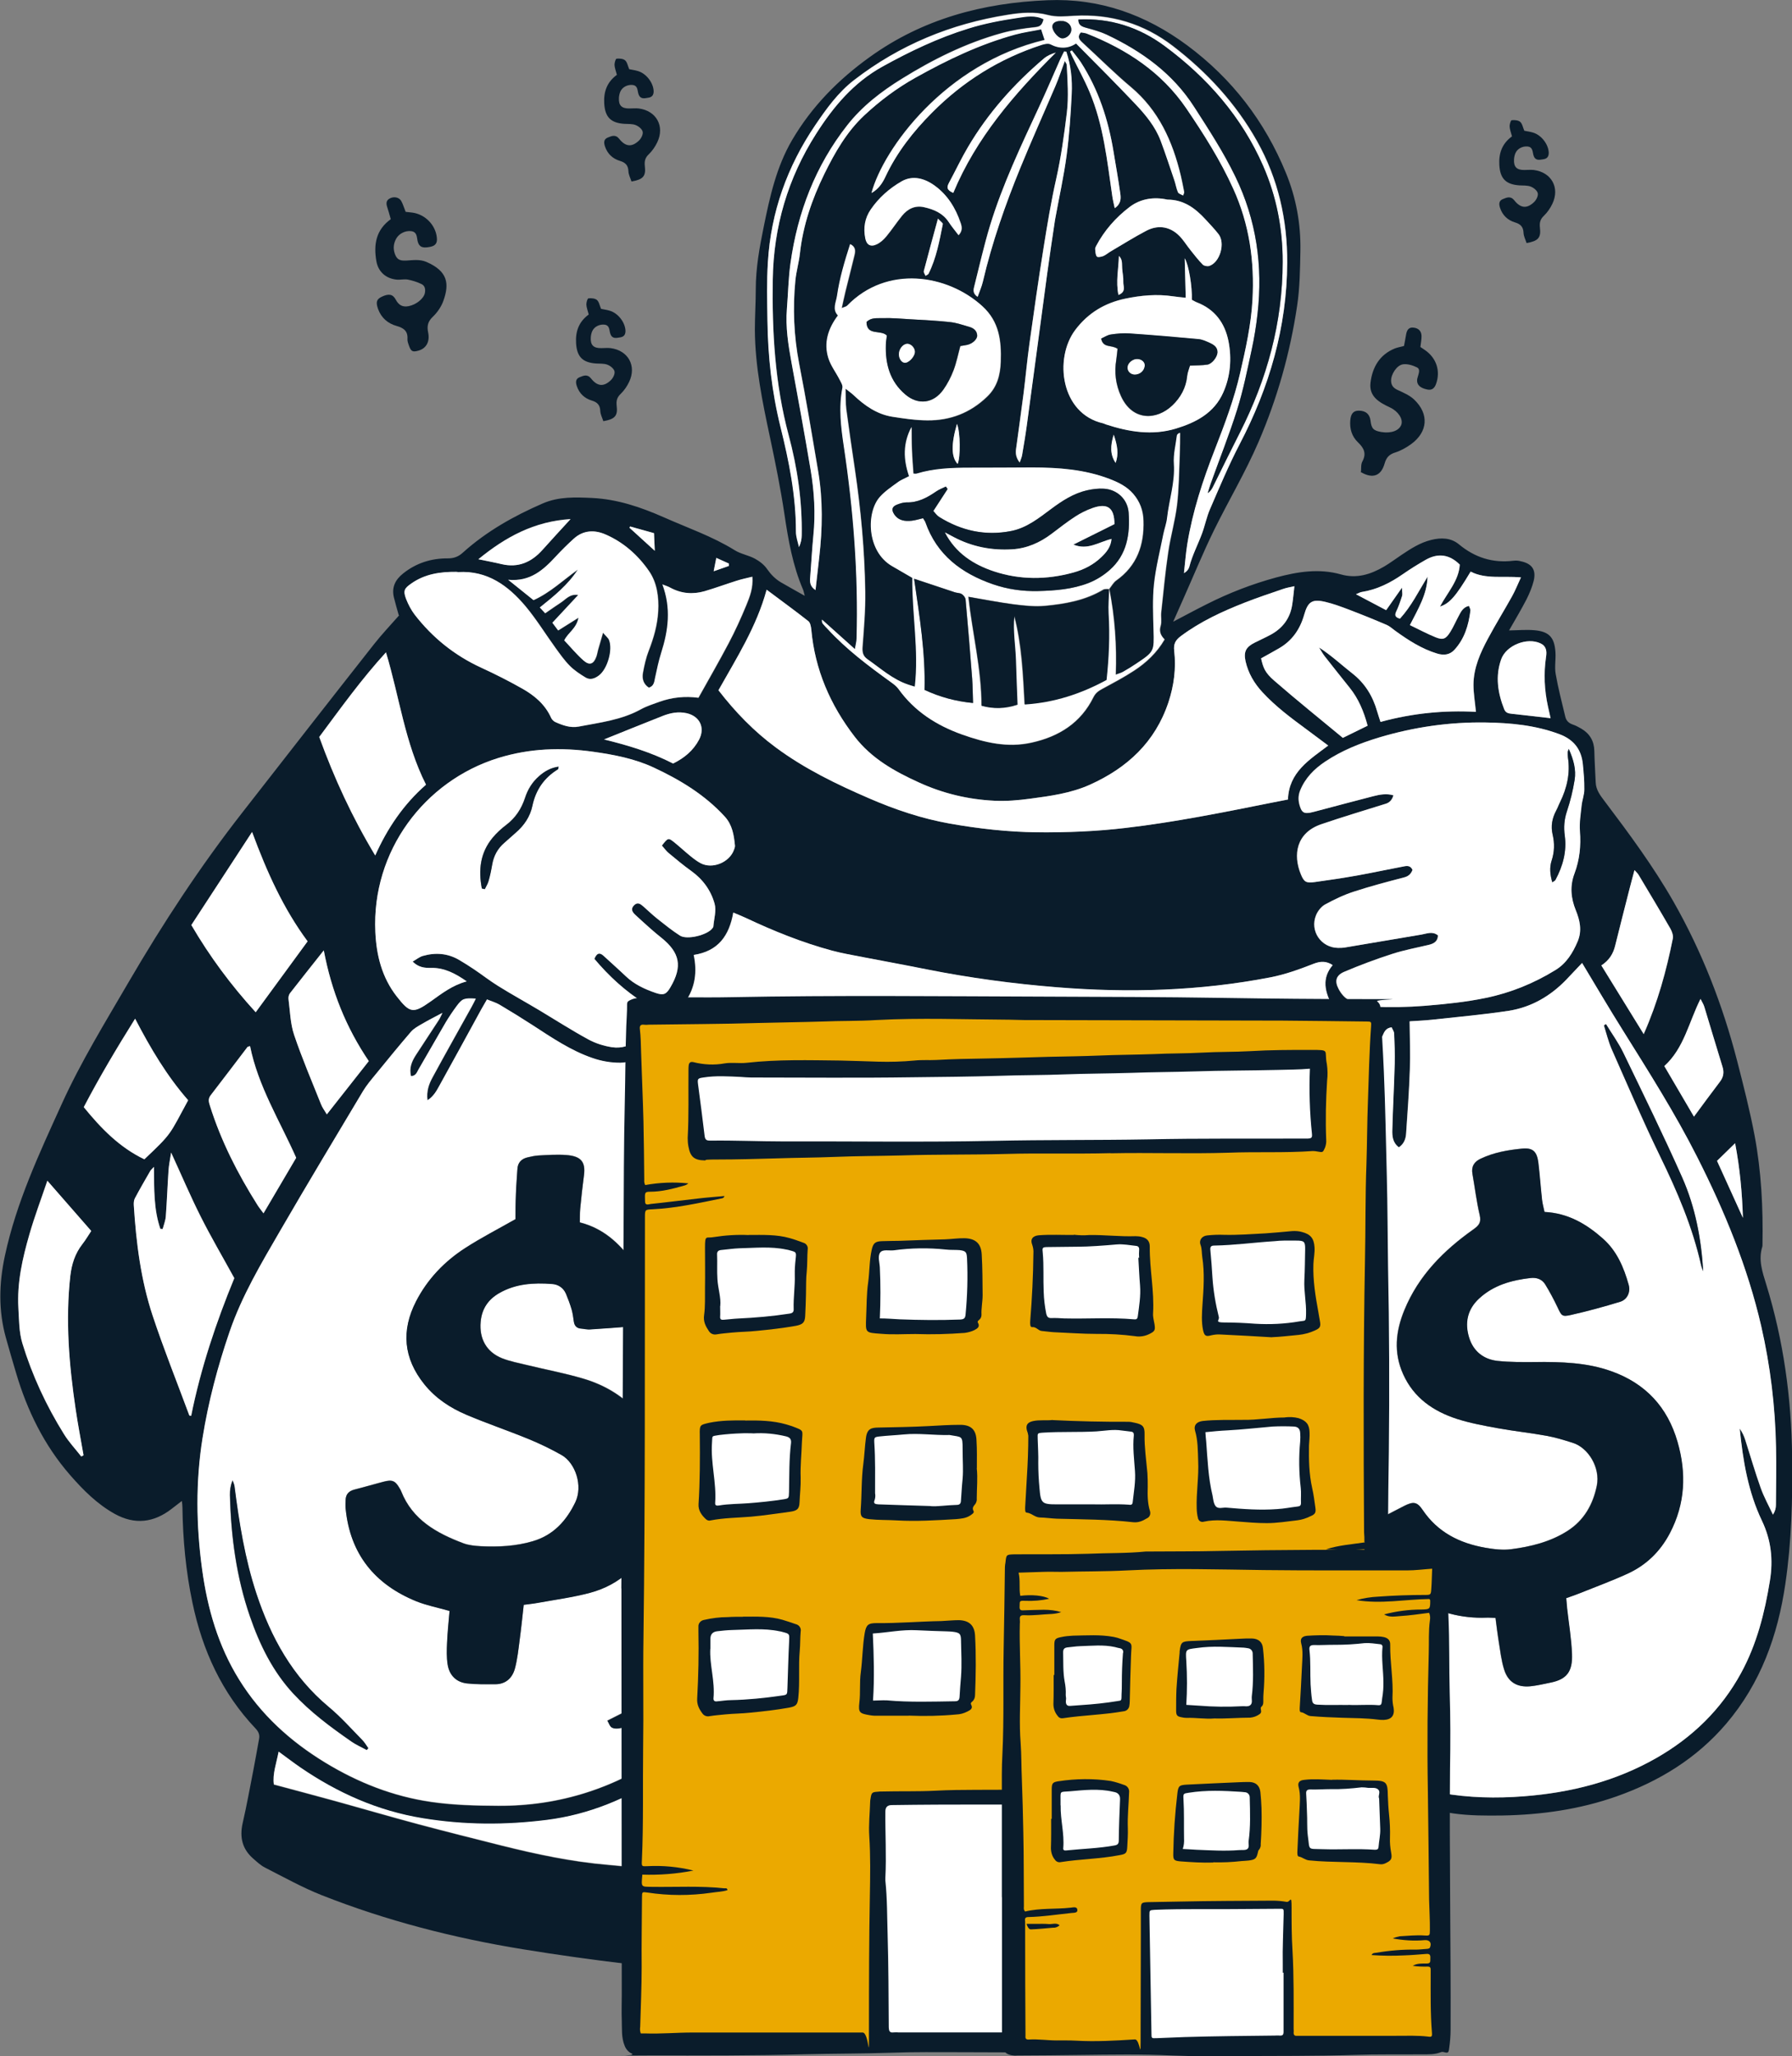
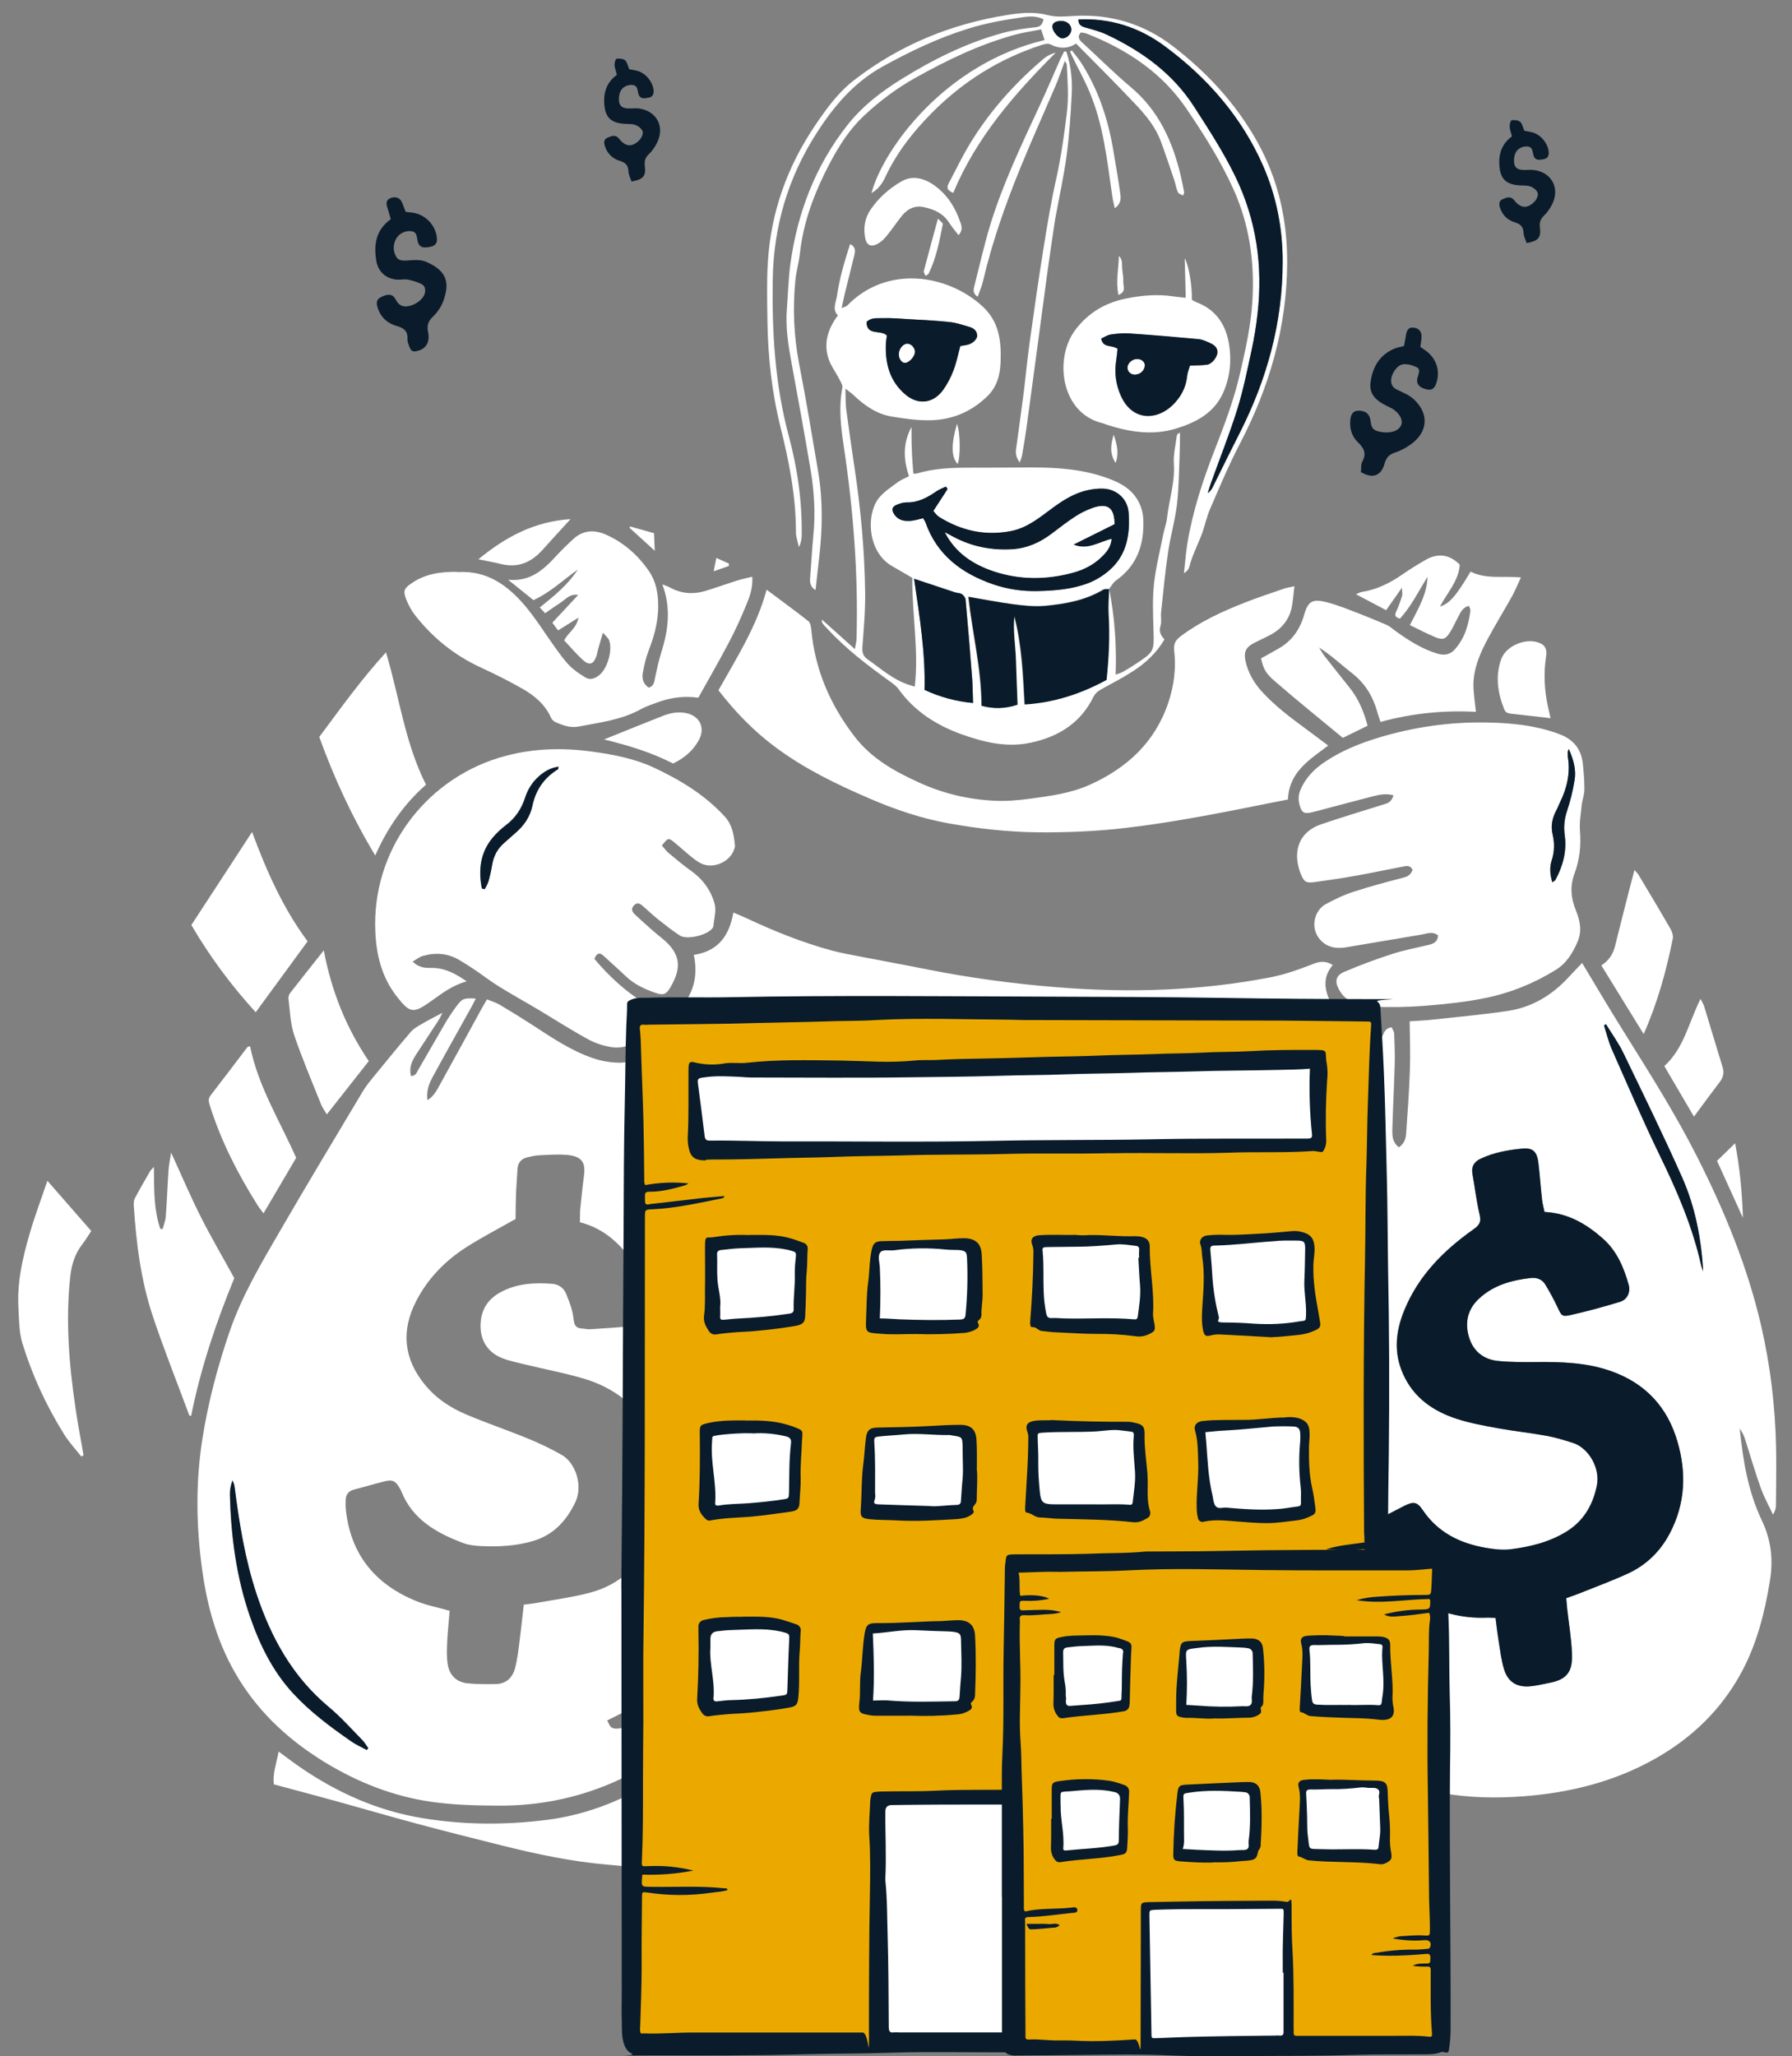
<svg xmlns="http://www.w3.org/2000/svg" version="1.1" viewBox="0 0 1584.6 1817.9">
  <rect x="0" y="0" width="1584.6" height="1817.9" fill="#808080" stroke="none" />
  <defs>
    <style>
      .cls-1 {
        fill: #0a1c2b;
      }

      .cls-2 {
        fill: #fff;
      }

      .cls-3 {
        fill: #eba900;
      }
    </style>
  </defs>
  <g>
    <g id="Layer_1">
      <g>
        <g>
-           <path class="cls-1" d="M352.6,543.9c-1.6-5.7-3.1-10.7-4.3-15.7-2.1-8.8,1.1-15.5,8.1-21.1,11.6-9.3,25-13.5,39.6-13.4,5.5,0,9.5-1.6,13.3-5.1,20.9-18.8,45.1-32.4,70.7-43.5,14.1-6.1,28.8-5.5,43.7-4.8,22.3,1.1,42.9,8.1,63.1,17,21.1,9.4,43.1,16.9,62.9,29.2,5.4,3.4,12.2,4.4,17.9,7.5,4.2,2.3,8.3,5.5,10.9,9.4,3.3,4.7,7.1,8.5,11.9,11.4,6.5,3.8,13.1,7.4,21.2,12-.9-3.3-1-4.5-1.5-5.5-9.1-21.2-13-43.6-16.4-66.3-3.4-22.9-8-45.6-12.8-68.2-6.7-31.4-13.2-62.8-13.4-95.1,0-12,.8-24,.8-36,0-18.6,3.3-36.9,7-55,5.4-26.6,11.2-53.1,25.2-77,17.4-29.6,40.8-53.3,68.5-73.2C816,16.6,869.4,2.5,926.3.2c45.8-1.9,86.7,12.6,123.5,39.9,39.7,29.5,68.6,67.2,87.3,112.8,9,21.9,13.2,45,12.8,68.7-.3,16.3-.5,32.8-2.9,48.8-6.2,41.6-17.5,81.8-34.2,120.5-11.5,26.7-26.4,51.7-39.2,77.7-9.9,20.2-18.4,41.1-27.6,61.7-2.7,6.1-5.4,12.2-8.6,19.4,10.7-5.6,20.1-10.7,29.7-15.5,19.6-9.9,40-17.8,61.3-23.6,19-5.1,38-8.2,57.4-2.7,13.8,3.9,26.2,0,38-6.9,5.3-3.1,10.3-6.9,15.4-10.3,8.2-5.5,16.5-10.9,26.3-13.3,8.8-2.2,17.5-2,24.6,3.9,14.1,11.7,29.9,16.7,48.1,14.5,1.8-.2,3.7-.2,5.5.2,8.2,1.6,15.4,5.4,12.5,17.5-1.4,5.6-3.7,11.1-6.3,16.3-4.8,9.3-10.2,18.3-15.5,27.6,7.7-.1,14.9-.8,22.1-.2,13.2,1.1,18,6.2,18.9,19.2.5,6.4-.9,13.1.2,19.4,2.2,12.7,5.5,25.2,8.5,37.8.8,3.6,3.1,5.8,6.6,7,2.6.9,5.1,2.2,7.5,3.6,7.5,4.4,11.4,10.9,11.6,19.7.2,9.2.8,18.5,1.2,27.7.2,7,4.3,12,8.2,17.2,21.6,28.6,42.9,57.4,60.7,88.6,25.2,44.3,43.5,91.4,56.2,140.7,5.6,21.8,11.2,43.7,15.4,65.8,6,31.9,7.6,64.2,7,96.7,0,.6,0,1.3-.2,1.8-3.6,11.6.1,22.2,3.5,33.2,15.3,49.6,22.3,100.5,22.9,152.3.5,37.7-.5,75.3-6,112.6-6.7,45.7-21.8,87.8-52.3,123.6-26.2,30.7-59.3,50.9-96.9,64.2-32.6,11.5-66.5,16.3-100.9,16.9-14.4.2-29.1.2-43.3-1.8-30.6-4.4-60.5-12-88.1-26.6-1.6-.8-3.3-1.6-6.1-3,.2,3.8.2,6.6.5,9.5,2.7,27,5.9,53.9,7.9,81,1.2,16.3.1,32.6-4.1,48.6-3,11.5-9.7,18.4-21.3,20.3-18.9,3-37.8,6.1-56.7,8.4-53.6,6.7-107.5,9.1-161.5,10.3-45.6,1-91.2,2.1-136.8,2.5-24,.2-48-1.2-72.1-1.7-64.6-1.3-128.7-8.5-192.8-16.3-30.6-3.7-61.2-7.9-91.7-12.9-61-9.9-120.7-25.2-178.2-47.9-17.1-6.8-33.4-15.9-49.9-24.3-3.8-1.9-7.1-5-10.3-7.8-9.9-8.5-12.4-19-9.5-31.7,3.6-15.6,6.4-31.4,9.5-47.1,1.8-9.1,3.3-18.2,5-27.3.7-3.7-.6-6.4-3.1-9.1-29.8-31.4-47-69.1-55.8-111.1-5.9-27.9-8.5-56.1-8.9-84.5,0-1.5-.2-3-.5-5.6-3.5,2.7-6.4,4.9-9.2,7.1-15.7,12.1-32.4,14.1-50,4.4-15.7-8.7-28.1-21.2-39.7-34.5-22.9-26.3-37.9-57-47.7-90.2-3.1-10.4-6.1-20.7-9-31.1-6.7-24-6.1-48.2-.9-72.4,10.1-47.2,30.4-90.5,50.2-134.1,17-37.5,38.6-72.5,59.2-107.9,30.4-52.1,63.4-102.4,100.5-149.9,38.8-49.7,77.5-99.4,116.5-148.9,7-8.9,14.9-17.2,22.2-25.5ZM980.8,520.7l.2.2c2.1-2.5,3.7-5.7,6.2-7.5,18.4-13.1,24.8-31.5,24.1-53-.3-8.8-3.1-16.8-9.1-23.7-5.7-6.6-13.1-10.2-20.9-13.1-22-8.4-45-10.1-68.3-10.1-18.5,0-37,.2-55.4.2-15.8,0-31.4.5-46.7,5.2-1,.3-2.2,0-3,0-.5-7.3-1-14-1.3-20.7-.3-6.8-.2-13.6-.3-20.5-7.6,14.2-7.2,28.7-2.2,43.5-3.5,1.9-7.1,3.2-10,5.4-5.4,4-11.2,7.9-15.7,12.8-12.4,13.7-11.8,48.2,10.5,61.2,6.1,3.5,12.2,7.1,18.1,10.5-.3,32.2,5.9,63.8,2.2,96.2-2.4-.7-4.1-1.2-5.8-1.8-13.8-4.6-24.4-14.3-36-22.4-4.2-2.9-4.9-6.2-4.5-11,1.2-16.3,2.6-32.6,2.4-48.8-.6-36.1-3.9-72-9.1-107.7-2.7-18-5.3-36-7.7-54-.7-5.3-.4-10.7-.6-17.8,3.5,2.7,5.4,4.1,7.1,5.7,9.8,9.3,20.6,16.9,34.2,19.1,10.3,1.6,20.7,3.1,31.1,3.2,20.3.2,38-6.7,52.8-21,9-8.7,11.6-19.4,12-31,.6-18.2-1.2-35.2-16.2-48.9-31-28.3-84.5-36.6-119.5-.5-.8.9-2.4,1.1-4.9,2.2,1.3-5.9,2.2-10.3,3.3-14.8,2.6-10.8,5.5-21.5,8-32.2.9-3.6,1.1-7.3-3.8-9.6-4.9,15.3-9.4,30.3-11.6,45.8-.8,5.8-4.4,11.8.8,17.3-8.8,11.7-12.7,24.3-8.4,37.9,2.1,6.6,6.6,12.4,9.8,18.7,1.2,2.3,3,5.1,2.6,7.3-3.5,17.6-1.3,35.1,1.3,52.4,8.4,56.1,12.8,112.5,11.2,169.3,0,2.6-.8,5.2-1.5,9.4-10.4-9.4-19.8-17.7-29.1-26.1-.3,2.1.4,3.2,1.1,4.1,1.2,1.4,2.5,2.7,3.8,4.1,16.6,18.1,36.1,32.7,55.9,47,2.5,1.8,5,3.7,6.8,6.1,14.2,19.9,33.6,32.2,56.3,40.3,20,7.2,40.2,11.9,61.5,7.1,24.1-5.4,43.4-17.5,54.6-40.2,1.8-3.7,4.4-5.5,7.8-7.3,9.5-5.1,19.1-10.2,28.1-16.1,10.9-7.1,20.2-15.9,27-27.6-3.6-3.7-5-7.2-3.5-12,1.1-3.7.1-8,.5-11.9,1.9-17.8,3.6-35.6,6.2-53.3,2-14,6.1-27.7,7.8-41.7,1.7-14.6,1.8-29.5,2.4-44.3.3-6.5.2-13,.3-19.5-1.9.7-2.7,1.6-2.8,2.7-1,8.3-3.2,16.7-2.6,24.8,1.1,16.4-4.2,31.7-6,47.6-.5,4.9-2.4,9.6-3.3,14.4-2.9,14.8-6.7,29.5-8.3,44.4-1.4,13.4-.8,27-.4,40.5.5,19,.8,19-15.2,29.7-3.8,2.6-7.8,5-11.8,7.3-1.7,1-3.7,1.4-6.5,2.5,1-26.1-.9-51.1-5.7-75.8ZM655,1480.8c7.8-13.9,15.1-26.8,22.3-39.7,20.1-36.1,30.4-75.3,36.4-115.8,3.2-21.7,2.9-43.6,2.2-65.5-1.2-33.7-5-67-12.5-99.9-10-43.9-26.2-85.5-47.2-125.3-15.9-30.1-32.1-59.9-53.2-86.7-8.1-10.3-15.5-20.8-19.1-33.5-.2-.7-1.1-1.2-2-2-1.2,2.6-2,4.9-3.3,7-6.9,11.3-15.9,20.3-29.9,20.5-8.2,0-16.7-1.5-24.5-4.1-19.4-6.7-36.3-18.2-53.4-29.3-9.6-6.2-19.3-12.2-29.1-18-3.3-2-7.2-3-11-4.6-2,3.4-3.5,6.1-5,8.7-12.3,22.5-24.5,45-37,67.4-2.6,4.6-5.2,9.5-10.6,13.1-1.1-8.2,1.3-14.5,4.5-20.4,11.3-20.9,23-41.6,34.5-62.3,1.2-2.2,2.3-4.6,3.7-7.2-10.5-.5-11.9,0-16.8,6.4-3.5,4.7-6.8,9.6-9.8,14.6-8.2,13.8-16,27.8-24.1,41.7-1.4,2.5-2.4,5.8-6.6,5.8-1.8-7.2.7-13,4.2-18.5,6.7-10.4,13.6-20.7,20.3-31,1.1-1.6,1.8-3.5,3.3-6.4-7,3.8-12.8,6.7-18.3,9.9-3.4,2-7,3.9-9.5,6.8-10.5,12.2-20.6,24.6-30.8,37.1-4.1,5-8.4,10-11.7,15.5-24.6,41-49.2,82.1-73.2,123.4-16.7,28.8-33.9,57.4-44.7,89.2-10.5,30.7-18.8,62-23.9,93.9-6.2,38.6-5.6,77.4-.4,116.2,4.7,34.6,14.2,67.7,32.8,97.6,19.1,30.8,45.2,54.5,76,73.2,29,17.7,60,29.9,93.8,34.8,19.6,2.9,39.2,3.3,59,3.4,54.9.4,104.5-16,149.3-47.3,3.1-2.2,5.9-4.8,9.6-7.8-4.2-2.5-7.1-4.1-10-5.9-6.3,4.6-12.2,8.9-18,13.1-6.3-7.6-6.3-8.9-.7-14.5,2.3-2.3,4.6-4.5,6.8-6.6-5.5-7-11.3-7.9-18.2-3.6-3.1,1.9-6.7,3.3-10.3,4.1-2.5.6-5.7.6-7.8-.5-1.9-1-2.7-4-4.1-6.3,7.3-3.7,13.4-6.8,20.4-10.3-10.7-11.5-8-21.7,0-31.7,4.2-5.2,8.2-10.7,12.3-16-4.6-6.2-13.9-8.8-12.4-18.3,4.5-2.9,7.9-.4,11.3,1.8,3.5,2.3,7.1,4.5,10.7,6.8,2-2,3.7-3.5,5-5.1,5.1-6.1,11.1-7.4,18.1-3.8,3.3,1.7,6.8,3.1,9.8,5.2,7.2,5.3,14.1,11.1,21.3,16.4,6.7,4.8,13.6,9.2,21.6,14.6ZM1399,851.4c-5.1,5.4-9.7,10.3-14.4,15.2-14,14.4-30.8,24.1-50.6,27.2-22.5,3.5-45.3,5.5-67.9,7.9-6.6.7-13.2.9-19.7,1.4.1,15.2.7,29.1.2,42.9-.7,18.8-2.1,37.6-3.3,56.3-.3,4.6-1.8,9-6.4,12.2-5.6-4.1-6-10-5.8-15.7.5-19.4,1.6-38.8,2.1-58.2.2-8.9,0-17.8-.5-26.7,0-1.9-1.4-3.7-2.2-5.5-5.1.6-6.5,3.9-8,7.4-4.1,9.3-8.3,18.6-12.7,27.8-14.1,29.1-29.3,57.8-39.1,88.9-.8,2.6-2.1,5.2-3.5,7.5-.8,1.3-2.2,2.2-4.8,4.6.3-5,.2-8,.6-11,1.9-15.2,6.6-29.5,13.4-43.1,12.6-25.1,25.5-50.1,38.2-75.1,1.8-3.5,3.3-7.2,5.3-11.5-10-1.7-19-3.2-28.5-4.8-22.2,36.4-44.4,72.4-66.3,108.6-29.1,48.4-52.4,99.2-65.4,154.5-7.3,31.1-11.7,62.5-11,94.4,1,47.1,7.9,93.5,23.5,138.1,13.5,38.7,30.4,75.6,57,107.4,38.2,45.7,86.9,73.1,145.4,83.3,24.1,4.2,48.4,4.8,72.8,2.9,41.5-3.2,80.9-13.1,117.3-33.9,31.8-18.2,57.2-42.9,74.8-75.1,13.9-25.5,20.9-53.2,25.5-81.7,3-18.5,1.1-35.8-7.1-53-12.2-25.5-16.8-53.2-19.6-81.4,2.2,3.1,3.8,6.5,4.9,10,4.6,14.1,8.7,28.3,13.6,42.3,2.9,8.2,7.2,15.9,10.9,23.8,2-3.2,2.6-5.9,2.6-8.6.1-16.9.5-33.9.1-50.8-.7-36.2-5-72-13.1-107.3-12.1-52.4-32.4-101.7-56.6-149.5-19.5-38.6-42.7-75.2-65.6-111.8-12.3-19.6-24-39.6-36.2-59.8ZM525.6,847.8c2.2-5.2,4.7-5.9,8.1-2.7,6.6,6.1,13.3,12,19.8,18.2,7.6,7.2,16.9,11.4,26.5,14.7,7,2.4,9.3,1,12.9-5.2,10.7-18.3,8.4-30.4-8.1-43.7-3.1-2.5-6.2-5.1-9.2-7.7-4.6-4.1-9.2-8.2-13.7-12.4-2.7-2.5-4.6-5.2-1.2-8.6,3-3,5.5-1.3,8,.9,4.1,3.7,8.1,7.6,12.5,11,6.5,5.2,13,10.5,20,14.9,6.3,4.1,24.5-.5,28.8-6.5.4-.5.8-1,.8-1.6.6-6.7,2.8-13.9,1.1-20-3.2-11.7-10.3-21.5-20.5-28.9-7-5-13.6-10.6-20.3-16.1-2.3-1.9-4-4.4-5.8-6.5,5.5-7,5.5-7.1,11.1-2.7,4.8,3.9,9.3,8.1,14.1,12,2.9,2.3,5.8,4.6,9,6.3,10.5,5.6,25.7-.7,29.6-12,.4-1.2.9-2.4.8-3.5-.9-9.3-2.3-18.3-9-25.7-17.6-19.3-39.4-32.5-62.7-43.3-16.9-7.9-35.1-11.4-53.5-14-28.5-4-56.2-3.1-84.1,5.5-65.4,20.3-112,82.4-108.7,153.8,1,20.7,5.8,40.2,18.9,57,11.6,14.9,14.5,15.5,30.1,4.4,9.7-6.9,19.1-14.3,31.8-17.7-10-7-19.6-12.1-31.4-11.9-5.5,0-11-.2-16.4-5.6,3.5-2,6-4.1,9-5,11.1-3.2,22-2.3,32.2,3.6,4.5,2.7,8.9,5.5,13.3,8.4,7.1,4.9,13.9,10.2,21.3,14.7,11.8,7.3,23.9,14,35.8,21.1,14.6,8.7,28.9,17.9,43.7,26,6.4,3.5,13.7,5.8,20.9,6.9,17.4,2.6,31-10.3,30.1-27.7-.2-3.7-.6-7.3-1-11-17.3-10.8-31.9-24.4-44.6-39.4ZM648.3,806.8c-3.6,20.6-13.4,34.4-35,37.6,3.1,14.6,1.5,28.6-7.4,41.4,4,2.5,7,4.6,10.2,6.4,27.4,15,55.9,27.6,85.6,37.2,46.7,15.1,94.2,26.8,142.6,34.7,35.4,5.8,71.1,8.5,106.9,8,38.2-.6,76.4-2.1,114.5-3.4,20-.7,40-1.9,60-2.8,5.9-.3,10.1-2.3,13.4-7.8,8.4-14.4,17.5-28.3,26.3-42.5,4.9-7.8,9.7-15.7,14.3-23.2-9.4-15.7-10.9-27.8-1.4-39-5.5-3.6-10.6-3.6-17.1-1.1-12.3,4.9-25,9.4-37.9,11.9-62.5,12.1-125.6,13.9-188.8,8.8-38.7-3.1-77.3-8.3-115.5-15.9-18.7-3.7-37.5-7.2-56.3-10.8-9.1-1.8-18.2-3.3-27.1-5.7-26.3-7.1-51.4-17.2-76-28.8-3.5-1.7-7.2-3.1-11.5-4.9ZM1155.2,1548.7c-8.7,3.2-16.3,6.7-24.3,8.7-17,4.3-34.2,8.6-51.5,11.5-67.6,11.2-135.7,18.8-204,23.6-52.5,3.7-104.8,1-156.7-8.2-19.7-3.5-39.5-6.7-59.3-9.9-17.3-2.8-34.9-4.8-52-8.7-8.4-2-14.3-.5-21.2,4.1-31.4,20.6-65.4,34.9-102.9,39.6-36.5,4.6-72.9,4.5-109.5-1.5-39.9-6.6-75.5-22.4-108.4-45-6.3-4.3-12.3-9-19.1-13.9-2,10.5-5.6,19.7-4.2,29,18.6,5,36.4,9.7,54.2,14.6,24.7,6.8,49.2,14,73.9,20.6,24.4,6.5,48.9,12.6,73.4,18.8,30.8,7.7,61.9,14.3,93.7,17,19.7,1.7,39.3,4.4,59,6.5,31.3,3.3,62.7,4.8,94.2,4.4,56.4-.8,112.7-1.3,169.1-2.8,37.6-1,75.1-3.1,112.6-5.8,37.8-2.8,75.5-7,113.3-10.5,28.9-2.7,57.9-4,86.3-10.1,2-.4,4-1.1,7-2-1-16.9-2.3-33.4-2.8-50-.4-11-3.9-19.6-14.2-24.7-2.4-1.2-4.4-3.3-6.7-5ZM1271.4,826.9c-.1,5.3-3.5,7.4-8.1,8.5-10.8,2.5-21.8,4.6-32.3,8-14.3,4.6-28.5,9.9-42.4,15.8-7.3,3.1-8.7,8.1-5.1,15.1,2,3.9,5.3,8.1,9.1,9.8,6.6,3,13.9,5.7,21.1,6,15.4.7,30.8.5,46.1-.8,18.1-1.5,36.3-3.3,54-7,21.8-4.5,42.5-12.9,61.6-24.7,9.6-5.9,15.2-15.1,19.5-25.2,4.1-9.6,2.1-18.6-1.7-27.7-4.3-10.6-5.3-21.3-1.1-32.4,4.6-12,5.8-24.4,4.8-37.3-.6-7.5.7-15.2,1.5-22.8.5-4.8,2.3-9.5,2.4-14.3.1-7.4-.6-14.8-1.3-22.1-1.2-13.2-8-21.9-20.8-26.7-21.1-7.9-43.2-9.9-65.2-10.3-31.9-.5-63.3,4.1-94,13.2-16.9,5.1-33.3,11.5-48,21.5-9.6,6.5-17.5,14.4-22,25.5-2,5.1-1.6,9.7,0,14.4,1.7,5,3.8,6.1,9.1,5.1,2.4-.4,4.8-1.1,7.2-1.8,16.1-4.3,32.2-8.6,48.3-12.7,5.8-1.5,11.8-2.6,17.9-.8q-1.7,5.9-6.6,7.4c-19.1,6-38.4,11.7-57.3,18.2-22.1,7.6-25,27.1-17.9,44.3,2.8,6.8,4.6,7.8,12.2,6.8,12.5-1.7,25-3.6,37.5-5.8,13.4-2.4,26.6-5.3,40-7.8,3.2-.6,6.8-1.8,9,2.8-1.3,3.4-3.3,5.7-7.5,6.7-14.9,3.8-29.9,7.8-44.5,12.6-8.7,2.9-17.2,6.9-25.3,11.3-3.4,1.9-6.5,5.8-8,9.5-5.7,14,4.5,28.7,19.4,28.9,2.1,0,4.3,0,6.4-.4,22.5-3.8,45-7.6,67.5-11.4,4.7-.8,9.6-3.1,14.3.6ZM677.9,521.4c-8.9,32.7-26.6,60.4-42.6,88.9,14.9,19.4,31.4,36.3,50.6,50.5,25.5,18.8,53.8,32.5,82.7,45.1,23,10,46.7,17.9,71.3,22.3,25.5,4.5,51.3,7.4,77.3,7.7,26.2.3,52.4-.8,78.4-3.9,43.6-5.1,86.5-13.8,129.5-22.4,4.5-.9,8.9-1.8,13.8-2.7.8-24.2,18.9-35,35.6-47.7-7-5.2-13.1-9.9-19.3-14.4-13.7-10.1-27.3-20.2-38.9-32.8-7.3-7.9-12.5-16.8-14.9-27.3-1.9-8.4.3-12.6,8.1-16.5,4.7-2.3,9.5-4.5,14.1-7,10.7-5.8,17.3-14.6,19.1-26.8.8-5.1,1.2-10.3,1.9-16.1-3.4.8-6.8,1.3-9.9,2.4-11.4,3.9-22.8,7.7-34,12.1-19.9,7.8-39.2,16.7-56.5,29.6-4.8,3.6-6.6,7-5.9,13,1.8,15.5-.2,30.7-5.1,45.6-11.7,35.2-36.3,58-69.4,72.8-16.9,7.6-35,10-53,12.4-10.3,1.4-20.9,2.3-31.3,1.8-23.3-1.1-45.7-6.5-67-16.2-21.6-9.8-41.9-21.3-56.7-40.4-21.6-28-35.2-59.3-38.4-94.8-.2-2.6-.8-6-2.6-7.4-11.9-9.3-24.1-18.2-36.9-27.8ZM693.8,1440.3c1.4.8,1.9,1.3,2.4,1.4,20.6,1.4,41.2,2.8,61.8,4.1,13.5.8,27.1,1.8,40.6,1.9,42.8.3,85.6-.2,128.4.6,40.1.7,80.1-1,120.1-4.4,9.1-.8,18.4-.8,27.9-4.3-16.1-35.4-27.1-71.8-33.3-109.7-11.1,2.8-21.2,5.7-31.4,7.7-47.4,9.2-95.1,6.9-142.9,3.8-21.9-1.4-43.7-2.9-65.5-5.2-16.2-1.7-32.4-4.5-48.5-7-8.4-1.3-16.8-3.1-25.8-4.7-5.4,40.7-16.3,79.3-33.8,115.7ZM721.8,1180.4c6.9.8,13.3,1.6,19.7,2.2,14.1,1.4,28.2,3.2,42.4,4,22.4,1.3,44.9,1.8,67.4,2.8,13.9.6,27.7,1.8,41.5,2.1,30.8.6,61.6,1,92.3,1.1,15.7,0,31.4-.7,47.1-1.4,7.4-.3,8.1-1,9.2-7.5,4.2-25.6,11-50.5,19.6-75,.6-1.6.4-3.4.6-5.3-11.7,0-22.7-.2-33.8,0-21.6.3-43.1,1.4-64.7,1.1-25.2-.4-50.5-1.3-75.7-3.4-43.7-3.6-87.3-7.5-130.1-17.9-23.7-5.8-46.9-13.1-68.4-25.1-1.6-.9-3.5-1.4-6.5-2.5,19,40.4,30.8,81.5,39.2,124.9ZM533.2,559.2c3.1,3.6,4.9,4.9,5.6,6.7,3.5,8.6-1.3,25.5-8.8,31.3-3.6,2.7-7.8,4.5-12,1.9-4.9-3-9.9-6.3-13.9-10.3-4.8-4.8-8.7-10.4-12.7-15.9-8.9-12.2-16.8-25.2-26.4-36.7-15.3-18.3-33.8-31.8-59.5-30.3-.6,0-1.2-.2-1.8-.2-14.1-.2-27.7,1.8-39.6,10.2-6.5,4.5-7.5,6.5-4.7,13.9,1.9,4.8,4.3,9.6,7.5,13.7,15.7,20.4,35.3,36.1,58.8,46.9,12.3,5.7,24.4,11.8,36.3,18.5,10.9,6.1,20.3,14,25.6,25.9.7,1.5,2.2,3,3.7,3.7,6.5,2.9,13.4,5.4,20.6,4,18.7-3.6,37.9-5.8,55-15.3,5.1-2.8,10.8-4.6,16.3-6.6,11.2-4,22.7-5.2,34.6-3.6,9.1-16.3,18.2-32.1,26.7-48.2,5.7-10.9,10.9-22.2,15.6-33.6,3.1-7.5,6.2-15.3,5.4-25.2-5.2,1.3-9.7,2.2-14,3.6-9.4,3-18.7,6.4-28.2,9.2-10.5,3.1-20.7,2.2-30.5-3.2-1.7-.9-3.6-1.5-6.8-2.8,7.9,21.2,5.3,40.8-1,60.3-2.3,7.3-3.9,14.9-5.5,22.4-.8,3.7-1.2,7.3-5.5,8.6-5-3.2-6.2-8-5.3-13,1.1-6.6,2.6-13.3,5.1-19.6,4.4-11.3,7.7-22.8,8.4-34.9.8-12.7-1.1-25.5-8.1-35.6-9.7-14-22.6-25.5-38.5-32.4-9.6-4.2-19.5-3.8-27.8,3.6-5.5,4.9-10.8,10.1-15.8,15.6-11.1,12-22.7,22.8-42.4,20.9,8.4,6.7,15.3,12.2,22.4,18,14.7-6.6,26.2-17.8,39.2-27-8.7,13.5-21.1,23.3-33.6,33.5,1.9,2,3.2,3.5,4.7,5.1,5-3.4,9.5-6.6,14.2-9.7,4.2-2.8,7.6-7.6,15.1-6.5-8.1,8.7-15.4,16.6-22.9,24.6,2,2.6,3.5,4.7,5.1,6.8,5.8-3.7,11.1-7,18-11.3-1.9,9.7-9.2,13.1-12.6,20.1,5.7,6,11,12.5,17.2,17.9,5.1,4.5,8.7,3,11.1-3.5.7-2,1-4.2,1.6-6.3,1.2-4.3,2.5-8.6,4.4-15.1ZM1209.4,641.6c-3.4-12.7-8.1-24-16-33.7-7.4-9.1-14.7-18.3-21.9-27.6-1.9-2.4-3.4-5.2-5-7.8,10.8,7.1,19.9,15.5,29.6,23.1,11.2,8.8,18,20.2,21.8,33.6.8,2.8,1.8,5.6,2.9,9.1,28.2-7.7,56.2-10.5,84.4-8.9-.8-8.8-2.2-16.4-2.2-24,0-14.9,6.1-28.3,13-41.1,6.7-12.5,14.2-24.6,21.1-37,2.8-5,4.9-10.3,7.9-16.8-16.1-1.4-31.1,1.8-44.5-5.1-13.1,21.9-18.6,28.2-27.1,30.9,6.7-12.5,16.6-22.9,17.5-37.1-9.3-9.2-19.3-10.3-30-4.3-7,3.9-13.8,8.2-20.4,12.8-11.1,7.7-22.8,13.6-36.2,15.7-1.5.2-2.9,1.1-5.2,2,9.3,4.9,17.7,9.4,26.7,14.1,4.4-6.3,8.5-12.2,14-19.9.1,4,.6,5.8.1,7.3-1.5,4.7-3.1,9.4-5.2,13.8-1.7,3.5-.6,5.2,3.3,6.3,10.1-10.9,16.6-24.3,24.4-37.1-.4,15.6-8.2,28.4-15.6,42.8,7.9,3.8,15.2,7.7,22.8,10.8,6.5,2.6,9,1.5,13-4.9,2.8-4.4,4.8-9.3,7.3-13.9,2-3.8,3.8-7.8,9.1-9,.5,1.5,1.5,3,1.3,4.3-1.6,12.8-5.2,24.8-14.1,34.5-4,4.4-9.2,5.2-15.2,3.4-13.9-4.1-25.7-11.9-37.2-20.2-2.5-1.8-4.8-4-7.6-5.2-11-4.7-22-9.1-33.1-13.4-6.9-2.6-13.9-5.3-21-6.9-11.9-2.8-15.5-.2-18.8,11.4-3.6,12.7-10.6,22.9-22.2,29.6-5.3,3.1-10.7,6-15.9,8.9,1.9,8.3,3.3,12.5,11.6,19.7,20,17.4,40.7,34,60.7,50.6,7.9-3.9,14.5-7.1,22-10.8ZM922.8,17.1c-1.2,4.4-2.6,6.2-7,6.7-10.1,1.1-20.2,2.6-30,5.3-31.5,8.7-60.6,23.1-88.2,40.3-18.1,11.2-35.1,24.2-48.4,41.2-28.1,35.8-43.8,76.9-50.1,121.7-1.9,13.4-2.1,27-3.2,40.5-1.3,16.2,1.2,31.9,4.1,47.7,5.8,31.6,11.6,63.1,16.9,94.8,3.2,19.2,4.4,38.5,2.4,58-1.3,12.3-1.8,24.6-2.8,36.9-.3,4.1-.4,7.9,4.7,11.3,1.2-10.3,2.2-19.7,3.3-29.1,2.8-25.2,3.3-50.5-.9-75.5-5.3-32-10.7-63.9-16.9-95.7-4.7-24.4-5.7-48.9-3.3-73.6.8-7.9,3.1-15.7,4-23.6,2.7-24.9,10.7-48.1,21.6-70.4,9.3-18.9,19.7-37.2,35.3-51.8,13.8-12.9,28.8-24.2,45.4-33.4,28.1-15.7,57-29.6,88.2-38.1,7.3-2,14.9-3,22.8-4.6,1.3,3.8,2.2,6.6,3.1,9.4-88.1,21-142.6,96.2-153.1,135.3,6.1-3.3,9.7-8.6,12.4-14.5,10.1-21.6,24.5-39.8,41.2-56.6,27.5-27.7,59.6-47.7,96.7-59.8,2.5-.8,5.9-1.6,7.9-.6,8.1,4.2,15.8,3.8,22.7-.7,17.9,18.2,35.4,35.5,52.3,53.4,9.1,9.6,17.7,20,22.5,32.6,4.4,11.5,8.2,23.3,12.1,34.9,1.2,3.5,1.8,7.2,3.2,10.6.6,1.3,2.9,1.8,4.6,2.9.6-1.8,1-2.4.9-3-.9-4.8-1.8-9.7-3-14.5-7.3-30.3-19.5-57.7-44.2-78.4-14.6-12.3-28.2-25.9-42.3-38.8-2.9-2.7-5.5-5.1-1.9-9.5,1.7.3,3.6.3,5.2,1,35.4,14,66.3,34.1,88.1,66.2,15.5,22.7,30.1,45.8,41.5,71,14.3,31.5,18.8,64.3,17,98.3-1.2,21.9-6,43.3-10.9,64.6-5.3,23.2-13.7,45.4-22.3,67.5-10.7,27.3-19.8,55.1-24.5,84.1-1.4,8.4-2,16.9-2.9,25.4,2.8-1.6,4.2-3.6,4.8-5.8,2.6-10.1,7.5-19.3,11.1-29,2.7-7.2,4.2-14.9,7.2-21.9,8.4-19.2,16.5-38.6,26.1-57.2,26.3-50.4,41.8-103.5,42.1-160.4.2-37.9-8-74.3-26.7-107.6-18.7-33.3-44.2-61-74.4-84.1-25.7-19.7-55-28.6-87.5-26.7-7.6.5-15.7,1.2-22.9-.7-12.1-3.2-23.9-2.1-35.7-.2-50,7.9-95.5,26.7-135.8,57.7-14.2,10.9-24.4,25.3-34.3,39.8-24.8,36.5-39.3,76.8-41.9,121-1.1,17.2-.6,34.5-.4,51.7.4,31.9,3.9,63.4,11.6,94.4,7.5,30.3,13.7,60.8,13.6,92.2,0,4.6,1.8,9.2,2.7,13.8,1.7-3.7,2.3-7,2.4-10.4.5-30.1-3.8-59.7-11.6-88.7-12.1-45.2-14.7-91.3-14-137.6.7-46.3,13.3-89.5,38.4-128.8,15.3-24,33-45.2,58.5-59.3,24.4-13.6,49.5-25.5,76.1-33.7,14.4-4.4,29.3-7.3,44.2-9.5,6.9-1,14.6-2.6,22.3,1.3ZM207.2,1130c-10.5-19-20.6-36.3-29.6-54.2-9-17.9-16.9-36.5-26.2-56.7-.9,6.3-2,11-2.3,15.8-.9,13.5-1.4,27.1-2.4,40.6-.3,3.8-1.8,7.5-2.8,11.2-.7,0-1.4,0-2-.1-6-17.3-5.5-35.5-5.7-54.9-1.8,1.9-2.7,2.7-3.3,3.7-4.6,8-9.2,16-13.6,24.2-.9,1.8-1.1,4.2-.9,6.2,2.1,33,6.2,65.9,16.6,97.3,9.8,29.8,21.5,59,32.5,88.4,0,.2.5.1,1.6.4,8.5-42.3,22.1-83,38.2-121.9ZM1053.9,265.1c.4-11.9-2.8-31-6.3-36.8.3,12,.6,23.1.9,34.9-4.6-.5-8-.8-11.3-1.3-14.2-2.1-28.3-.9-42.2,2.1-18.1,3.8-33,12.7-44.3,27.8-18.7,25.2-12.7,73.9,24.7,82.4.9.2,1.7.8,2.6,1,20.2,6.6,40.9,10,61.7,3.7,17.8-5.3,34-13.7,42-32,6.3-14.5,7.6-29.9,4.6-45.3-3.2-16.1-12.1-28.2-27.9-34.3-1.4-.5-2.7-1.4-4.5-2.3ZM331.8,756.4c10.7-24.1,25.2-45.3,44.9-62.6-18.7-37-23.4-77.5-35.4-117-21.8,23.8-40.2,49.5-59,74.8,13.2,36.4,29,70.9,49.5,104.8ZM71.8,1287.7c.7-.4,1.3-.7,2-1.1-2.3-13.6-5-27.1-7-40.8-5.8-39.1-9.1-78.3-4.7-117.8,1.2-10.4,4.2-19.8,10.7-28.1,3-3.8,5.4-8.1,7.8-11.6-13-14.8-25.5-29.1-38.8-44.4-5.5,16.3-11.3,31.5-15.8,47.2-6.1,21.3-11.1,43-9.8,65.4.6,10.4.6,21.2,3.5,31.1,8.6,28.4,21.1,55.3,36.9,80.5,4.3,7,10.1,13,15.1,19.5ZM222.9,735.6c-18.5,28.3-35.9,55.1-53.7,82.3,16.2,27.7,34.9,53,56.9,77.1,15.8-21.5,30.6-41.8,45.9-62.7-21.5-29.1-36-61.3-49.1-96.7ZM127.6,1025c24.8-23.5,21.8-21.1,38.7-52.2-18.8-21.5-33.1-45.7-46.9-72.1-16.5,26.5-31.7,51.9-45.4,78.2,15.3,18.8,31.5,35.5,53.5,46.1ZM221.1,924.9c-1.2.4-2,.4-2.3.8-10.9,14.2-21.6,28.5-32.5,42.6-2.5,3.3-1.6,6.1-.6,9.5,9.8,31.1,24.4,59.9,41.8,87.3,1.6,2.5,3.5,4.8,5.5,7.6,9.9-16.9,19.4-33,28.9-49.1-14.5-32.7-33.7-63.2-40.8-98.8ZM326.1,938.2c-20.2-29.9-33-61.7-39.8-97.9-10.9,13.8-20.5,25.8-29.9,37.9-1,1.3-1.5,3.4-1.3,5.1,1.4,10.7,1.6,21.8,5,31.8,7,20.7,15.6,40.8,23.7,61.1,1.2,2.9,3.2,5.5,5.2,9.1,12.9-16.4,25.1-31.8,37.1-47.1ZM1453.5,914.4c12.6-28.4,20.1-56.2,25.8-84.6.5-2.7-.7-6.1-2.1-8.6-9.2-16-18.7-31.9-28.2-47.7-.7-1.2-1.8-2.2-3.6-4.2-1.6,5.8-2.9,10.5-4,15.1-4.4,17.3-8.8,34.5-13.1,51.8-1.8,7.1-5.3,12.9-12.2,17.4,12.3,20,24.4,39.5,37.5,60.8ZM943,45.9c-.7-.1-1.4-.2-2.1-.3-1.2,2.4-2.5,4.8-3.6,7.3-6.2,13.8-12.1,27.7-18.4,41.4-16,34.4-32.3,68.8-43.5,105.2-5.5,17.9-9.6,36.2-14.1,54.4-.7,2.8-1.1,5.9,3.1,8.7,1.7-4.8,3.6-9,4.6-13.3,8.1-34.6,19.8-68,33.2-100.8,9.9-24.3,20.7-48.2,31-72.3,2.9-6.9,5.3-14.1,8.3-22.1,1,1.9,1.6,2.6,1.7,3.3.7,14.1,1.8,28.2.1,42.4-2.4,19.6-5,39.1-9.4,58.4-4.6,20.4-8,41.1-11.3,61.8-4.5,28-8.5,56.1-12.4,84.2-2,14.4-3.3,28.9-5.1,43.3-2.1,16.5-4.5,33-6.7,49.6-.5,3.8-.2,7.6,3.2,12,1-3.1,1.8-4.7,2.1-6.4,1.5-8.8,3-17.6,4.2-26.5,6-44.7,11.9-89.3,18-134,2.1-15.6,4.5-31.1,6.8-46.7,0-.6.2-1.2.3-1.8,3.4-18.8,7.6-37.4,10.1-56.3,2.4-18,3.6-36.2,4.5-54.3.6-12.5-.7-25-4.7-37ZM1032.3,176.5c-11.8-2.6-23.6-1-33.3,6.4-12.3,9.3-22.5,20.9-29.8,34.7-.4.8-.9,1.8-.8,2.6.3,2.3.2,5,1.5,6.6.7.9,3.9.3,5.7-.4,2.2-.9,4.1-2.6,6.2-3.9,10.6-6.2,21-12.8,31.9-18.5,9.6-5,19.4-4,27.6,3.1,4.5,4,7.7,9.6,11.6,14.3,3.5,4.3,6.9,8.7,10.7,12.6,1.2,1.2,4.1,1.7,5.8,1.1,9.4-3.2,14.3-20.2,8.1-28.1-3.6-4.6-7.7-8.8-11.6-13.1-9-9.8-19.2-17.4-33.6-17.4ZM577.8,1469.8c-5.2,6.9-10.1,13.6-15,20.2-2.7,3.5-2.3,6.7.7,9.9,3.1,3.2,5.8,6.2,11,3.6,6.9-3.4,14.1-6.2,21.2-9.2,3.8-1.6,7.5-2.4,11.5,1.3-4.1,11.6-17,11.3-24.9,18.7,2.7,1.8,5.1,3.5,7.1,4.9,8-3,12.4-13.4,23-9.3-.5,8-8.3,10.2-11,15.9,3.6,3.2,5.8.3,8.1-1.4,13.7-10.7,23.8-24.7,34.1-38.9-11.1-7.9-21.8-15.7-32.6-23.2-3.5-2.4-7.5-4.3-11.4-6-6.5-2.7-7.1-2.3-11.3,4.5,6.7,8.6,6.7,8.8-1,14.1-2.6-1.3-5.4-2.7-9.6-4.9ZM1497.9,987.3c8.3-11.2,15.6-21.2,23-30.9,3.1-4.1,3.7-8.1,2.3-13-5.4-17.7-10.7-35.4-16.1-53.1-.7-2.2-2-4.2-3.4-7.1-10.4,20.7-14.5,43.5-32,59.4,8.4,14.4,16.8,28.6,26.2,44.7ZM1371.2,635c-1-4.3-1.6-7.3-2.3-10.2-3.2-14.6-3.9-29.3-1.7-44.1.7-4.9.2-9.4-4.8-11.8-12-5.7-30.5,1.6-34.9,14.1-5.3,15-3,29.7,2.7,44.1,1.3,3.2,3.7,3.7,6.6,4,10.9,1.2,21.8,2.4,34.5,3.9ZM847.7,208.1c3.7-3.8,3.1-7.5,1.9-10.9-4.5-13.1-11.6-24.6-22.8-32.9-8.9-6.5-19.5-9.6-29.5-3.8-10.6,6.2-20,14.4-27.1,24.7-5.4,7.8-6.7,16.4-4.9,25.6,1.1,5.8,4.7,7.9,10.1,5.3,3.2-1.5,6.1-4.2,8.4-6.9,4.9-5.9,9.1-12.4,14-18.4,5-6.1,11.5-9.4,19.6-7.5,8.5,2,16.4,5.2,21.6,13,2.6,4,5.7,7.6,8.9,11.9ZM534.1,653.8c20.9,5.1,41.7,11.3,61.1,21.3,10-5,17.9-11.6,23-21.2,5.5-10.5.6-20.6-11-23.3-7.6-1.7-14.7-.2-21.7,2.6-17.2,6.8-34.3,13.8-51.4,20.6ZM504.6,458.9c-32,2-57.3,15.6-81.6,35.5,8,1.7,14.3,2.9,20.5,4.3,14.9,3.5,26.5-1.7,36.3-12.7,7.8-8.7,15.7-17.3,24.8-27.2ZM843,170.6c20.3-48.8,53.9-87.5,90.7-124.1-4.1,1.1-7.7,2.7-10.5,5.2-26.5,22.5-49.4,48.1-67.1,78.2-6.1,10.3-11.2,21.3-16.9,31.8-1.9,3.6-2.3,6.3,3.9,8.9ZM985.7,184c5.8-4,5.6-8.7,4.9-13.2-1.7-12.2-3.9-24.3-5.9-36.5-4.6-28.3-13.3-55.2-29-79.4-2.4-3.6-5.2-7-7.9-10.4-.5.3-1.1.7-1.6,1,.7,1.5,1.4,3.1,2.1,4.6,5,10.3,10.5,20.3,15,30.8,12.5,29.6,15.7,61.4,20.3,92.8.5,3.4,1.4,6.8,2.1,10.2ZM1518.3,1026.4c7.1,15.7,15,33,22.9,50.4-.7-22-2.6-43.4-6.9-66-5.7,5.5-10.3,10-16,15.6ZM818.4,243.9c1.3-.9,2.3-1.2,2.7-1.9,6.9-13.8,9.6-28.9,12.6-43.9.2-.9-2-2.3-4.3-4.8-4.5,16.5-8.6,31.4-12.5,46.4-.3,1.1.9,2.6,1.5,4.2ZM557.2,465.5c-.2.4-.4.8-.6,1.1,7,6.4,14,12.8,22.4,20.4-.3-6.4-.5-10.8-.7-15.6-7.4-2.1-14.2-4-21.1-5.9ZM846.2,374.8c-5.3,18.3-5,29.5.6,35.4,2.6-5.9,2.5-27.9-.6-35.4ZM989,260.8c7.1-2.8,4.1-7.7,4.3-11.5.2-3.9-.7-7.9-1-11.8-.3-3.9.6-8-2.9-11.2-.2,11.3-2.8,22.6-.4,34.5ZM986.5,409.3c2.8-7.9,1.6-15.5-1.7-25-3,9.9-3.2,17.5,1.7,25ZM631.1,505c5.4-1.9,9.4-3.3,13.4-4.7,0-.7,0-1.4,0-2.1-3.4-1.5-6.7-3-11.1-5-.8,4.3-1.4,7.2-2.3,11.7Z" />
          <path class="cls-1" d="M345.5,193.7c-1.2-4.1-2-7.4-3.1-10.6-1.1-3.3-1-6.1,2.6-7.8,3.5-1.7,7.9-.9,9.8,2.4,1.6,2.9,2.5,6.2,3.9,9.6,2,.2,4,.4,6.1.7,11.3,1.6,20.5,11.1,21.5,22.3.5,4.9-1.4,7.2-6.6,8.1-6.2,1.1-8.9,0-10.3-4.7,0-.3-.1-.6-.2-.9-.7-3.6-.5-7.7-5.5-8.4-5.2-.7-10.8,2.1-13.3,6.5-2.4,4.3-2.9,8.7-1.3,13.4,1.8,5,4.1,6.3,9.8,6.1,6.1-.3,12.1-1.4,18.2,1.2,19.1,8.3,20.2,19.4,15.1,34-1.8,5.3-5.4,10.6-9.5,14.5-4.4,4.2-5.3,8.2-4.1,13.9,1.7,8.2-1.8,14.1-8.5,16-5.2,1.5-6.6.8-8.4-4.2-.7-2-1.6-4.2-1.4-6.3.4-7-3.6-9.6-9.6-11.3-7.8-2.2-13.5-7.1-16.4-15-2.1-6-1.4-8.6,3.2-10.8,6.1-2.9,9.8-2.5,12.5,2.6,2.6,4.9,6.1,6.7,11.3,5.7,6.8-1.3,13.4-6.7,14.4-11.6.7-3.4,0-6.6-3.1-8-3.8-1.8-7.9-3.1-12-3.9-3.3-.6-6.8.4-10.1,0-9.5-1-16.1-7.1-17.7-16.3-2.5-14.6-.5-27.7,13-37.3Z" />
          <path class="cls-1" d="M1203.4,417.7c.4-3.2-.2-7,1.3-9.7,3.9-7.2,1.2-12-3.9-16.9-5.5-5.3-7.4-12-6.8-19.4.5-6,2.8-8.6,7.5-8.6,6.1,0,9.7,3,10.4,8.8.8,7.1,2.6,8.9,9.7,10.1,8.7,1.4,15.8-1.3,17.6-6.7,1.5-4.8-2.6-11.5-10-15-9.6-4.5-18.9-9.7-17.3-22.1,1.7-13.5,8-24.6,21.5-30.1,2.3-.9,4.7-1.3,8.1-2.2.6-3.1,1.3-6.7,1.9-10.3.7-3.8,2.3-6.5,6.7-5.9,4.3.5,6.8,3.1,6.9,7.3.1,3-.6,6.1-1,9.8,1,.7,2.5,1.7,4,2.7,10.2,7,14,18.6,9.8,30.1-1.3,3.5-3.5,5.7-7.7,4.8-6.3-1.3-9.3-4.1-9-8.5,0-.9.4-1.8.6-2.7.7-2.9,2.6-6.7-.8-8.4-3.7-1.8-8.2-3.2-12.1-2.7-5.6.6-10.9,8.9-10.7,14.7.1,4.2,2.3,6.5,6.2,8.2,5,2.3,10.3,4.6,14.2,8.3,13.4,12.8,12.1,28.6-2.7,39.4-4.2,3-8.9,5.7-13.8,7.3-5.3,1.6-8,4.2-9.6,9.7-3.1,11.1-10.4,13.7-20.6,8Z" />
          <path class="cls-1" d="M545.5,66.2c-.9-3.5-2-6.2-2.1-8.9,0-1.8.9-5.2,1.8-5.4,2.5-.3,5.8,0,7.5,1.4,1.9,1.6,2.4,4.9,3.7,7.9,2.3.5,5,.8,7.6,1.6,7.4,2.1,13.8,10.4,14,17.9,0,3.3-1.4,5.2-4.7,5.7-3.3.5-6.9,1.6-8.6-2.9-.2-.6-.4-1.2-.5-1.8-.6-3.1-.9-6.3-5.1-6.6-4.5-.3-8.9,2-10.6,6-.7,1.7-1.1,3.6-1.2,5.4-.4,6.7,2.4,9.5,9.2,9.4,2.8,0,5.6-.3,8.3,0,15.6,2,23.2,15.7,16.4,29.9-1.8,3.8-4.4,7.6-7.4,10.5-3.3,3.1-4.1,6.1-3.6,10.6,1.1,8.9-1.5,11.8-11.8,13.6-.9-2.9-2.6-6-2.7-9.1-.2-5.2-2.7-7.7-7.4-9.1-6.6-2-11.2-6.3-13.4-13-1.1-3.4-1-6.3,2.6-7.7,3.3-1.3,6.7-3,10,1.1,5.6,7.1,11.2,7.6,17.5,1.6,2-1.9,3.8-5.5,3.3-7.8-.5-2.4-3.6-4.9-6.2-5.9-3-1.2-6.7-.9-10-1.1-12.1-.8-17.1-6-17.8-18-.6-10.2,2.3-18.9,11.3-25.4Z" />
          <path class="cls-1" d="M1337,120.6c-.9-3.5-2-6.2-2.1-8.9,0-1.8.9-5.2,1.8-5.4,2.5-.3,5.8,0,7.5,1.4,1.9,1.6,2.4,4.9,3.7,7.9,2.3.5,5,.8,7.6,1.6,7.4,2.1,13.8,10.4,14,17.9,0,3.3-1.4,5.2-4.7,5.7-3.3.5-6.9,1.6-8.6-2.9-.2-.6-.4-1.2-.5-1.8-.6-3.1-.9-6.3-5.1-6.6-4.5-.3-8.9,2-10.6,6-.7,1.7-1.1,3.6-1.2,5.4-.4,6.7,2.4,9.5,9.2,9.4,2.8,0,5.6-.3,8.3,0,15.6,2,23.2,15.7,16.4,29.9-1.8,3.8-4.4,7.6-7.4,10.5-3.3,3.1-4.1,6.1-3.6,10.6,1.1,8.9-1.5,11.8-11.8,13.6-.9-2.9-2.6-6-2.7-9.1-.2-5.2-2.7-7.7-7.4-9.1-6.6-2-11.2-6.3-13.4-13-1.1-3.4-1-6.3,2.6-7.7,3.3-1.3,6.7-3,10,1.1,5.6,7.1,11.2,7.6,17.5,1.6,2-1.9,3.8-5.5,3.3-7.8-.5-2.4-3.6-4.9-6.2-5.9-3-1.2-6.7-.9-10-1.1-12.1-.8-17.1-6-17.8-18-.6-10.2,2.3-18.9,11.3-25.4Z" />
-           <path class="cls-1" d="M520.6,278.1c-.9-3.5-2-6.2-2.1-8.9,0-1.8.9-5.2,1.8-5.4,2.5-.3,5.8,0,7.5,1.4,1.9,1.6,2.4,4.9,3.7,7.9,2.3.5,5,.8,7.6,1.6,7.4,2.1,13.8,10.4,14,17.9,0,3.3-1.4,5.2-4.7,5.7-3.3.5-6.9,1.6-8.6-2.9-.2-.6-.4-1.2-.5-1.8-.6-3.1-.9-6.3-5.1-6.6-4.5-.3-8.9,2-10.6,6-.7,1.7-1.1,3.6-1.2,5.4-.4,6.7,2.4,9.5,9.2,9.4,2.8,0,5.6-.3,8.3,0,15.6,2,23.2,15.7,16.4,29.9-1.8,3.8-4.4,7.6-7.4,10.5-3.3,3.1-4.1,6.1-3.6,10.6,1.1,8.9-1.5,11.8-11.8,13.6-.9-2.9-2.6-6-2.7-9.1-.2-5.2-2.7-7.7-7.4-9.1-6.6-2-11.2-6.3-13.4-13-1.1-3.4-1-6.3,2.6-7.7,3.3-1.3,6.7-3,10,1.1,5.6,7.1,11.2,7.6,17.5,1.6,2-1.9,3.8-5.5,3.3-7.8-.5-2.4-3.6-4.9-6.2-5.9-3-1.2-6.7-.9-10-1.1-12.1-.8-17.1-6-17.8-18-.6-10.2,2.3-18.9,11.3-25.4Z" />
          <path class="cls-2" d="M655,1480.8c-8-5.4-15-9.8-21.6-14.6-7.2-5.3-14.1-11.1-21.3-16.4-3-2.2-6.5-3.6-9.8-5.2-7-3.6-13.1-2.3-18.1,3.8-1.4,1.6-3,3.1-5,5.1-3.6-2.3-7.2-4.5-10.7-6.8-3.4-2.2-6.7-4.6-11.3-1.8-1.6,9.6,7.8,12.1,12.4,18.3-4.1,5.4-8.1,10.8-12.3,16-8,10-10.7,20.2,0,31.7-7,3.5-13.2,6.6-20.4,10.3,1.4,2.3,2.2,5.3,4.1,6.3,2.1,1.2,5.3,1.1,7.8.5,3.6-.8,7.2-2.2,10.3-4.1,6.9-4.2,12.7-3.4,18.2,3.6-2.2,2.1-4.5,4.4-6.8,6.6-5.6,5.6-5.6,6.9.7,14.5,5.8-4.2,11.7-8.5,18-13.1,2.9,1.7,5.8,3.4,10,5.9-3.7,3-6.5,5.6-9.6,7.8-44.8,31.4-94.3,47.7-149.3,47.3-19.7-.1-39.4-.6-59-3.4-33.9-4.9-64.8-17.2-93.8-34.8-30.8-18.8-56.9-42.4-76-73.2-18.6-29.9-28.1-63-32.8-97.6-5.3-38.7-5.8-77.5.4-116.2,5.1-32,13.4-63.3,23.9-93.9,10.9-31.8,28-60.4,44.7-89.2,24-41.4,48.7-82.4,73.2-123.4,3.3-5.5,7.6-10.5,11.7-15.5,10.2-12.5,20.3-24.9,30.8-37.1,2.5-2.9,6.1-4.8,9.5-6.8,5.6-3.3,11.3-6.2,18.3-9.9-1.5,2.9-2.2,4.8-3.3,6.4-6.7,10.4-13.6,20.6-20.3,31-3.5,5.5-6,11.3-4.2,18.5,4.2,0,5.2-3.3,6.6-5.8,8.1-13.9,16-27.8,24.1-41.7,3-5,6.3-9.9,9.8-14.6,4.9-6.5,6.3-7,16.8-6.4-1.3,2.6-2.4,5-3.7,7.2-11.5,20.8-23.2,41.4-34.5,62.3-3.2,5.8-5.6,12.2-4.5,20.4,5.5-3.6,8.1-8.5,10.6-13.1,12.4-22.4,24.7-44.9,37-67.4,1.5-2.7,3-5.3,5-8.7,3.8,1.6,7.7,2.7,11,4.6,9.8,5.8,19.5,11.8,29.1,18,17.1,11.1,34,22.7,53.4,29.3,7.7,2.7,16.3,4.2,24.5,4.1,14-.2,23-9.2,29.9-20.5,1.3-2.1,2.1-4.4,3.3-7,.9.9,1.9,1.4,2,2,3.6,12.8,11.1,23.3,19.1,33.5,21.1,26.8,37.4,56.6,53.2,86.7,21,39.8,37.2,81.4,47.2,125.3,7.5,32.9,11.3,66.2,12.5,99.9.8,21.9,1,43.8-2.2,65.5-6,40.5-16.2,79.7-36.4,115.8-7.2,12.9-14.5,25.7-22.3,39.7ZM463.1,1418.8c3.9-.5,8.1-.9,12.3-1.7,15.5-2.8,31.1-4.9,46.3-8.9,27.2-7.2,45.5-25.2,56.3-50.9,6.6-15.8,10.1-32.2,8.9-49.6-1.4-20.8-7-39.9-20.6-56.3-13.5-16.3-30.7-26.8-50.6-32.6-16.2-4.8-32.9-7.9-49.3-11.9-7.5-1.8-15.1-3.3-22.2-6-14-5.5-20.5-17.4-19.1-32.4,1.1-11.5,6.7-19.7,16.4-25.3,14.5-8.4,30.5-9.3,46.7-8.1,5.5.4,10,3.3,12.3,8.6,1.9,4.5,3.6,9.1,5,13.8,1,3.5,1.5,7.2,2,10.9.6,4,2.8,6,6.8,6.2,2.5.1,4.9.8,7.4.7,12.6-.8,25.2-1.6,37.8-2.9,9.2-.9,13.5-5.6,13-14.7-.9-15.2-4.1-30-13.3-42.7-11.7-16.1-25.8-29.1-46.4-34.3.1-4.1,0-8,.3-11.9,1-9.8,2-19.7,3.3-29.5,1.7-12.4-2.8-17.3-15.9-18.2-7.9-.6-16,0-24,.4-3.4.2-6.7.9-10,1.7-5.4,1.3-8.6,4.6-8.9,10.4-.4,7.1-1,14.2-1.3,21.2-.3,8.2-.3,16.5-.4,23-15.7,8.9-30.5,16.5-44.4,25.5-18.4,11.9-33.4,27.5-43.5,47.1-13.3,25.9-11.2,50.5,7.3,73.4,10,12.4,22.8,20.9,37.1,26.9,18.2,7.7,36.9,14,55.1,21.5,10,4.1,19.7,8.8,29.1,14.1,12.4,7,19.1,27.3,12.2,41.8-7.9,16.6-19.5,29.2-37.7,34.5-15,4.4-30.4,5.1-45.8,4.4-5.2-.3-10.7-.8-15.5-2.6-23.6-8.9-45-20.7-55-46-.3-.9-.8-1.7-1.3-2.5-3.9-6.8-6.5-8-14.4-5.9-8.7,2.2-17.2,4.8-25.9,7-4.9,1.3-7.4,4.2-7.5,9.2,0,2.5-.2,4.9,0,7.4,3.9,40.3,25.7,67.2,62.6,82.1,9,3.7,18.8,5.5,29.3,8.5-.7,9.1-1.7,18.6-2.2,28-.3,6.4-.5,13,.5,19.3,1.5,9.5,7.5,15.7,17.2,16.8,8.2.9,16.6.8,24.9.7,9.3,0,15.2-5.5,17.4-13.9,2.2-8.3,3.1-16.9,4.2-25.4,1.3-10,2.3-20.1,3.6-31.1ZM324.2,1547.2c.4-.5.9-1,1.3-1.5-1.8-2.4-3.3-5.2-5.4-7.3-9.7-9.9-19-20.4-29.6-29.2-32-26.7-51.1-61.3-63.9-100.1-10.2-30.9-15.3-62.9-19.4-95-.2-1.8-1.1-3.5-1.7-5.2-1.8,4.6-2.4,8.8-2.3,13.1,1,36.6,5.7,72.6,17.7,107.2,8.6,24.9,20.1,48.5,38.3,68.2,15.2,16.4,33,29.6,51.3,42.3,4.2,2.9,9,5,13.5,7.5ZM682.7,1285.4c1.1-4.4,2.6-8.8,3.3-13.3,4.1-29.1,5.1-58.3.9-87.5-5.4-38.4-14.5-75.8-31.6-110.8-3.9-8-9.3-15.2-14.2-22.7-.7-1.1-2.4-1.6-3.8-2.5,5.5,13.1,11.7,25.2,15.9,38,9.7,29,15.4,59,19.9,89.3,3.9,26.6,3.6,53.4,3.9,80.2.1,9.8,1.1,19.5,5.6,29.2Z" />
          <path class="cls-2" d="M1399,851.4c12.2,20.3,23.9,40.2,36.2,59.8,22.9,36.7,46.1,73.2,65.6,111.8,24.2,47.8,44.5,97.1,56.6,149.5,8.1,35.3,12.4,71.1,13.1,107.3.4,16.9,0,33.9-.1,50.8,0,2.7-.6,5.4-2.6,8.6-3.7-7.9-8-15.6-10.9-23.8-5-13.9-9.1-28.2-13.6-42.3-1.1-3.5-2.7-6.9-4.9-10,2.8,28.2,7.4,55.9,19.6,81.4,8.2,17.2,10.1,34.5,7.1,53-4.6,28.5-11.6,56.2-25.5,81.7-17.6,32.3-43,56.9-74.8,75.1-36.4,20.8-75.8,30.7-117.3,33.9-24.4,1.9-48.7,1.4-72.8-2.9-58.4-10.3-107.2-37.6-145.4-83.3-26.6-31.8-43.5-68.8-57-107.4-15.6-44.7-22.5-91-23.5-138.1-.7-31.9,3.7-63.3,11-94.4,13-55.3,36.2-106.1,65.4-154.5,21.8-36.2,44-72.2,66.3-108.6,9.5,1.6,18.5,3.1,28.5,4.8-2,4.4-3.5,8-5.3,11.5-12.7,25-25.6,50-38.2,75.1-6.8,13.6-11.5,27.9-13.4,43.1-.4,3-.3,6-.6,11,2.5-2.4,4-3.3,4.8-4.6,1.4-2.4,2.7-4.9,3.5-7.5,9.8-31,25-59.7,39.1-88.9,4.4-9.2,8.6-18.4,12.7-27.8,1.5-3.5,2.9-6.8,8-7.4.7,1.8,2.1,3.6,2.2,5.5.4,8.9.7,17.8.5,26.7-.5,19.4-1.6,38.8-2.1,58.2-.2,5.7.2,11.6,5.8,15.7,4.7-3.2,6.1-7.6,6.4-12.2,1.3-18.8,2.7-37.5,3.3-56.3.5-13.8,0-27.7-.2-42.9,6.5-.4,13.1-.7,19.7-1.4,22.7-2.5,45.4-4.5,67.9-7.9,19.7-3.1,36.6-12.8,50.6-27.2,4.7-4.9,9.3-9.8,14.4-15.2ZM1385,1412.9c4.2-1.5,7.6-2.7,11-4,14.3-5.7,28.8-11,42.9-17.5,16.5-7.6,29-19.7,37.5-35.8,13.7-26,14.8-53.2,6.8-80.9-8.8-30.6-28.2-51.5-58.3-62.3-21.9-7.9-44.7-8.4-67.6-8.2-11.1,0-22.2.2-33.2-1-12.3-1.4-21.4-8.4-25.1-20.4-4.1-13.1-1.7-25.1,8.7-34.7,12.8-11.9,28.8-16.3,45.6-18.2,5.2-.6,10.1,1.1,12.9,5.6,4,6.5,7.6,13.3,10.9,20.2,3.5,7.5,3.9,8.7,11.7,6.9,14.7-3.3,29.3-7.3,43.7-11.7,6.2-1.9,9.4-8.5,7.5-15.1-4.3-15.3-10.4-29.7-22.7-40.7-14.6-13-30.9-22.6-51.7-23.6-.8-3.8-1.8-7.4-2.2-10.9-1.2-10.7-2-21.5-3.2-32.3-1.2-10.1-4.7-13.8-14.3-12.8-12.5,1.2-25.1,3.4-36.7,8.9-5.7,2.7-8.4,6.9-7.3,13.4,2.2,12.1,3.6,24.4,6.4,36.4,1.5,6.4-.4,9.1-5.4,12.6-26.3,18.7-48.6,40.9-61.2,71.5-7.7,18.7-9.6,37.5-1.1,56.6,9.4,21,26.7,32.8,47.6,39.6,11.7,3.8,23.9,6,36.1,8.2,14.3,2.6,28.7,4.1,43,6.7,7.9,1.4,15.6,3.8,23.2,6.2,13.9,4.3,24.6,22.1,21.4,37.9-3.4,16.7-11.4,30.7-25.9,40-15.1,9.7-32.3,13.9-49.8,16.2-7.5,1-15.4,0-22.9-1.3-22.7-4-42.1-13.6-55.5-33.5-5-7.4-8.3-7.5-16.6-3.3-7.2,3.6-14.2,7.4-21.4,11.1-6.8,3.5-7.7,4.8-7,12.2.2,2.4.8,4.9,1.5,7.2,13.9,45.5,56.1,69.9,100.2,68.1,2.4,0,4.7,0,7.8.2,1,7.3,1.7,14,2.8,20.6,1.4,8.5,2.3,17.2,4.9,25.3,3.5,11,11.4,15.6,22.9,14.6,6.1-.6,12.1-2,18.2-3.3,14.3-2.9,19.4-9.9,18.8-25.2-.5-13.5-2.8-27-4.3-40.4-.3-3-.5-6-.8-9.2ZM1187.9,1405.2c-7.3-2.4-12,3.2-18.2,4.7-1.8-3.7-3.5-7.2-5.1-10.5q8.6-6.6,6.8-14c-3.7,1.4-7.2,2.8-11.8,4.6-5.3-13.2-10.8-26.2-15.6-39.5-2.8-7.9-6.6-10.2-14.6-6.9-3.4,1.4-6.6,3.2-10.4,5.1-1.4-3.9-2.3-7.5-3.9-10.7-.8-1.6-2.8-3.5-4.3-3.5-3.3,0-3.5,2.9-2.9,5.5,1.1,4.5,2.3,8.9,3.6,13.8-2.6,1.3-4.9,2.5-7.8,3.9-1.2-3.2-2.1-5.8-3.1-8.3-.9-2.4-2.1-4.8-5.3-3.8-3.7,1.2-3,4-2,6.8,1,2.9,1.9,5.8,3.2,9.7-1.1.5-2.4.9-3.4,1.6-8.8,6-9.4,7.6-6.6,17.6.8,3,1.7,5.9,2.8,8.8,12.2,31.4,25.3,62.2,45.8,89.5,8.9,11.8,9.4,12.4,22.3,6.2.5-.2,1.2,0,1.3,0,3.7,2.9,7.1,5.6,10.6,8.3,4.7-6.3-1.9-9-2.5-13.6,3.1-1.7,6-3.3,8.5-4.7,3.4,3,6.2,5.6,9.4,8.5q1.9-6.1-1.2-13.8c.1-.3.2-.6.4-.8,11.8-11.7,11.7-11.6,3.3-26.1-4.7-8.1-9-16.5-13.3-24.5,5-5.1,13-5.2,13.8-13.8ZM1420.1,905.5c-.6.4-1.2.7-1.8,1.1,2.2,7,3.9,14.2,6.8,20.9,14,31.6,27.5,63.4,42.7,94.5,15.2,31.2,28.9,62.8,36.4,96.8.4,1.8,1.2,3.5,1.8,5.2-1.7-28.7-7-56.6-18.5-82.7-16.5-37.2-34.4-73.8-52.2-110.5-4.3-8.8-10.2-16.9-15.3-25.3Z" />
          <path class="cls-2" d="M525.6,847.8c12.7,15.1,27.2,28.6,44.6,39.4.3,3.7.8,7.3,1,11,.9,17.4-12.7,30.3-30.1,27.7-7.2-1.1-14.5-3.4-20.9-6.9-14.9-8.1-29.2-17.3-43.7-26-11.9-7.1-24.1-13.8-35.8-21.1-7.3-4.5-14.1-9.9-21.3-14.7-4.3-2.9-8.8-5.8-13.3-8.4-10.1-6-21-6.8-32.2-3.6-2.9.8-5.5,3-9,5,5.4,5.4,11,5.7,16.4,5.6,11.7-.2,21.3,4.9,31.4,11.9-12.7,3.4-22.1,10.8-31.8,17.7-15.6,11.1-18.5,10.4-30.1-4.4-13.1-16.8-18-36.4-18.9-57-3.3-71.4,43.3-133.5,108.7-153.8,27.9-8.6,55.6-9.5,84.1-5.5,18.4,2.6,36.6,6.1,53.5,14,23.3,10.9,45.1,24.1,62.7,43.3,6.7,7.3,8.1,16.4,9,25.7.1,1.1-.4,2.4-.8,3.5-3.9,11.3-19.1,17.6-29.6,12-3.2-1.7-6.2-4-9-6.3-4.8-3.9-9.3-8.1-14.1-12-5.5-4.4-5.6-4.3-11.1,2.7,1.9,2.1,3.6,4.6,5.8,6.5,6.6,5.5,13.3,11.1,20.3,16.1,10.2,7.3,17.3,17.2,20.5,28.9,1.7,6.1-.6,13.3-1.1,20,0,.6-.5,1.1-.8,1.6-4.3,6-22.5,10.6-28.8,6.5-7-4.5-13.5-9.8-20-14.9-4.3-3.5-8.3-7.3-12.5-11-2.5-2.2-5-3.9-8-.9-3.4,3.4-1.4,6.2,1.2,8.6,4.5,4.2,9.1,8.3,13.7,12.4,3,2.7,6.1,5.2,9.2,7.7,16.5,13.3,18.8,25.4,8.1,43.7-3.6,6.2-6,7.5-12.9,5.2-9.7-3.3-18.9-7.5-26.5-14.7-6.5-6.2-13.2-12.1-19.8-18.2-3.5-3.2-6-2.5-8.1,2.7ZM426.1,785.5c.8.2,1.7.4,2.5.6,1.1-2.4,2.6-4.6,3.3-7.1,1.3-4.7,2.3-9.6,3.2-14.4,1.4-7.9,4.9-14.5,11-19.7,3.3-2.8,6.4-5.8,9.7-8.6,7.5-6.4,12.9-14.3,14.9-23.9,3-14.1,10.3-24.8,22.6-32.3.3-.2.3-1,.6-2.3-7,.9-12.4,4.1-17.3,8.4-5.9,5.2-9.9,11.7-12.4,19.2-3.1,9.6-8.4,17.6-16.6,23.9-4.4,3.3-8.6,7.2-12.1,11.4-11,13.3-12.6,28.6-9.5,44.7Z" />
          <path class="cls-2" d="M648.3,806.8c4.3,1.8,7.9,3.2,11.5,4.9,24.6,11.6,49.7,21.7,76,28.8,8.9,2.4,18,3.9,27.1,5.7,18.7,3.6,37.5,7,56.3,10.8,38.2,7.6,76.8,12.8,115.5,15.9,63.2,5.1,126.3,3.3,188.8-8.8,12.9-2.5,25.6-7.1,37.9-11.9,6.5-2.6,11.6-2.5,17.1,1.1-9.5,11.2-8,23.3,1.4,39-4.7,7.6-9.4,15.4-14.3,23.2-8.8,14.2-17.9,28.1-26.3,42.5-3.2,5.5-7.5,7.6-13.4,7.8-20,.9-40,2.1-60,2.8-38.2,1.3-76.4,2.8-114.5,3.4-35.8.6-71.5-2.2-106.9-8-48.4-7.9-96-19.6-142.6-34.7-29.7-9.6-58.2-22.1-85.6-37.2-3.2-1.8-6.2-3.9-10.2-6.4,8.9-12.8,10.5-26.8,7.4-41.4,21.6-3.3,31.5-17,35-37.6Z" />
          <path class="cls-2" d="M1155.2,1548.7c2.2,1.7,4.2,3.8,6.7,5,10.3,5.1,13.9,13.7,14.2,24.7.6,16.6,1.8,33.1,2.8,50-3.1.9-5,1.6-7,2-28.5,6.1-57.5,7.4-86.3,10.1-37.8,3.5-75.5,7.8-113.3,10.5-37.5,2.7-75.1,4.8-112.6,5.8-56.3,1.5-112.7,2-169.1,2.8-31.5.5-62.9-1.1-94.2-4.4-19.7-2.1-39.3-4.9-59-6.5-31.8-2.7-62.8-9.3-93.7-17-24.5-6.1-49-12.3-73.4-18.8-24.7-6.6-49.3-13.8-73.9-20.6-17.8-4.9-35.6-9.6-54.2-14.6-1.3-9.3,2.2-18.5,4.2-29,6.8,4.9,12.8,9.6,19.1,13.9,33,22.6,68.5,38.5,108.4,45,36.6,6,73,6.1,109.5,1.5,37.4-4.7,71.5-19,102.9-39.6,6.9-4.5,12.7-6,21.2-4.1,17.1,4,34.6,5.9,52,8.7,19.8,3.2,39.5,6.4,59.3,9.9,51.9,9.2,104.2,11.9,156.7,8.2,68.3-4.8,136.4-12.3,204-23.6,17.3-2.9,34.4-7.2,51.5-11.5,8-2,15.7-5.6,24.3-8.7Z" />
          <path class="cls-2" d="M1271.4,826.9c-4.8-3.7-9.6-1.4-14.3-.6-22.5,3.8-45,7.6-67.5,11.4-2.1.4-4.3.4-6.4.4-14.9-.2-25.1-14.9-19.4-28.9,1.5-3.7,4.6-7.6,8-9.5,8.1-4.4,16.5-8.5,25.3-11.3,14.7-4.8,29.6-8.7,44.5-12.6,4.2-1.1,6.2-3.3,7.5-6.7-2.2-4.6-5.8-3.4-9-2.8-13.3,2.5-26.6,5.4-40,7.8-12.4,2.2-25,4.1-37.5,5.8-7.6,1-9.4,0-12.2-6.8-7.1-17.2-4.2-36.7,17.9-44.3,19-6.5,38.2-12.2,57.3-18.2q5-1.6,6.6-7.4c-6.1-1.8-12.1-.7-17.9.8-16.1,4.1-32.2,8.5-48.3,12.7-2.4.6-4.8,1.3-7.2,1.8-5.3,1-7.5,0-9.1-5.1-1.6-4.7-2-9.3,0-14.4,4.5-11.1,12.4-19.1,22-25.5,14.8-9.9,31.1-16.4,48-21.5,30.7-9.2,62.2-13.7,94-13.2,22,.3,44.1,2.4,65.2,10.3,12.8,4.8,19.5,13.5,20.8,26.7.7,7.4,1.4,14.8,1.3,22.1,0,4.8-1.9,9.5-2.4,14.3-.8,7.6-2.1,15.3-1.5,22.8,1,12.9-.3,25.3-4.8,37.3-4.2,11.1-3.2,21.8,1.1,32.4,3.7,9.1,5.7,18.1,1.7,27.7-4.3,10.1-9.9,19.3-19.5,25.2-19.1,11.8-39.8,20.2-61.6,24.7-17.7,3.7-35.9,5.5-54,7-15.3,1.2-30.8,1.4-46.1.8-7.1-.3-14.5-3-21.1-6-3.8-1.7-7.1-5.9-9.1-9.8-3.7-7-2.2-12,5.1-15.1,13.9-5.9,28.1-11.2,42.4-15.8,10.5-3.4,21.5-5.4,32.3-8,4.6-1.1,8-3.1,8.1-8.5ZM1372.7,780.1c1.3-.9,2.2-1.3,2.6-1.9,6.6-12.2,10.2-25.3,8.3-39.1-1.1-7.6-.5-14.4,1.9-21.6,3-9,5.3-18.3,6.8-27.7,1.5-9.2-1-18.1-5.2-27.5-.6,1.8-.9,2.4-.9,3,0,1.5,0,3.1.2,4.6,2.2,13.9-.8,26.9-6.9,39.4-1.2,2.5-2.1,5.1-3.5,7.6-3.6,6.7-4.9,13.6-3.1,21.3,1.8,7.6,1.6,15.2-.9,22.8-2,6.1-1.4,12.5.6,19.3Z" />
          <path class="cls-2" d="M677.9,521.4c12.8,9.6,25,18.4,36.9,27.8,1.7,1.4,2.3,4.8,2.6,7.4,3.2,35.5,16.8,66.8,38.4,94.8,14.8,19.2,35.1,30.6,56.7,40.4,21.4,9.8,43.7,15.1,67,16.2,10.4.5,21-.4,31.3-1.8,18-2.4,36.1-4.8,53-12.4,33-14.9,57.6-37.6,69.4-72.8,4.9-14.9,6.9-30.1,5.1-45.6-.7-6.1,1.1-9.4,5.9-13,17.3-12.9,36.6-21.8,56.5-29.6,11.2-4.4,22.6-8.2,34-12.1,3.1-1.1,6.5-1.6,9.9-2.4-.7,5.8-1.1,11-1.9,16.1-1.8,12.2-8.4,21-19.1,26.8-4.6,2.5-9.4,4.6-14.1,7-7.8,3.9-9.9,8-8.1,16.5,2.4,10.5,7.6,19.4,14.9,27.3,11.6,12.6,25.2,22.7,38.9,32.8,6.2,4.6,12.3,9.2,19.3,14.4-16.7,12.6-34.8,23.5-35.6,47.7-4.8,1-9.3,1.8-13.8,2.7-43,8.6-85.9,17.3-129.5,22.4-26.1,3.1-52.2,4.1-78.4,3.9-26-.3-51.7-3.2-77.3-7.7-24.7-4.4-48.3-12.3-71.3-22.3-29-12.5-57.3-26.2-82.7-45.1-19.2-14.2-35.7-31.2-50.6-50.5,16-28.5,33.7-56.1,42.6-88.9Z" />
          <path class="cls-2" d="M693.8,1440.3c17.6-36.5,28.4-75.1,33.8-115.7,9,1.7,17.4,3.4,25.8,4.7,16.2,2.5,32.3,5.3,48.5,7,21.8,2.2,43.7,3.8,65.5,5.2,47.7,3.1,95.5,5.4,142.9-3.8,10.2-2,20.3-5,31.4-7.7,6.2,37.9,17.2,74.3,33.3,109.7-9.6,3.6-18.9,3.6-27.9,4.3-39.9,3.3-79.9,5.1-120.1,4.4-42.8-.8-85.6-.2-128.4-.6-13.6-.1-27.1-1.1-40.6-1.9-20.6-1.3-41.2-2.7-61.8-4.1-.5,0-1.1-.6-2.4-1.4Z" />
          <path class="cls-2" d="M980.8,520.7c4.8,24.7,6.7,49.7,5.7,75.8,2.8-1.1,4.8-1.5,6.5-2.5,4-2.3,8-4.7,11.8-7.3,16-10.7,15.7-10.8,15.2-29.7-.4-13.5-1-27.2.4-40.5,1.6-14.9,5.4-29.6,8.3-44.4,1-4.8,2.8-9.5,3.3-14.4,1.8-15.9,7.1-31.2,6-47.6-.6-8.2,1.6-16.6,2.6-24.8.1-1,.9-2,2.8-2.7,0,6.5,0,13-.3,19.5-.6,14.8-.7,29.6-2.4,44.3-1.7,14-5.7,27.7-7.8,41.7-2.6,17.7-4.3,35.5-6.2,53.3-.4,4,.6,8.2-.5,11.9-1.5,4.9,0,8.4,3.5,12-6.8,11.7-16.2,20.5-27,27.6-9,5.9-18.6,10.9-28.1,16.1-3.3,1.8-5.9,3.6-7.8,7.3-11.2,22.8-30.5,34.9-54.6,40.2-21.3,4.8-41.4,0-61.5-7.1-22.7-8.1-42.1-20.5-56.3-40.3-1.7-2.4-4.3-4.3-6.8-6.1-19.8-14.3-39.3-28.9-55.9-47-1.3-1.4-2.6-2.6-3.8-4.1-.8-.9-1.4-2-1.1-4.1,9.3,8.4,18.7,16.7,29.1,26.1.7-4.2,1.5-6.8,1.5-9.4,1.6-56.8-2.8-113.2-11.2-169.3-2.6-17.3-4.8-34.8-1.3-52.4.4-2.2-1.4-5-2.6-7.3-3.2-6.3-7.7-12.1-9.8-18.7-4.3-13.6-.4-26.2,8.4-37.9-5.2-5.4-1.7-11.4-.8-17.3,2.2-15.5,6.7-30.5,11.6-45.8,4.9,2.3,4.6,6,3.8,9.6-2.6,10.8-5.4,21.5-8,32.2-1.1,4.4-2,8.9-3.3,14.8,2.5-1.1,4.1-1.3,4.9-2.2,35-36.1,88.5-27.8,119.5.5,15,13.7,16.8,30.7,16.2,48.9-.4,11.7-3,22.4-12,31-14.8,14.3-32.5,21.2-52.8,21-10.4,0-20.8-1.6-31.1-3.2-13.6-2.2-24.4-9.8-34.2-19.1-1.7-1.6-3.7-3-7.1-5.7.2,7.1,0,12.5.6,17.8,2.4,18,5,36,7.7,54,5.3,35.7,8.6,71.6,9.1,107.7.3,16.3-1.2,32.6-2.4,48.8-.3,4.8.4,8.1,4.5,11,11.6,8.1,22.2,17.8,36,22.4,1.7.6,3.5,1.1,5.8,1.8,3.7-32.3-2.5-64-2.2-96.2-5.9-3.4-12-7-18.1-10.5-22.3-13-22.9-47.5-10.5-61.2,4.5-5,10.2-8.8,15.7-12.8,2.9-2.2,6.5-3.5,10-5.4-5.1-14.8-5.5-29.2,2.2-43.5,0,6.8,0,13.7.3,20.5.2,6.7.8,13.4,1.3,20.7.7,0,1.9.3,3,0,15.2-4.6,30.9-5.2,46.7-5.2,18.5,0,37-.1,55.4-.2,23.3,0,46.3,1.7,68.3,10.1,7.8,3,15.2,6.6,20.9,13.1,6,6.9,8.9,14.9,9.1,23.7.7,21.6-5.7,40-24.1,53-2.6,1.8-4.2,5-6.2,7.5-1.8.1-3.9-.3-5.3.5-15.8,9.5-33.4,12.6-51.3,14.3-9.3.9-19-.2-28.4-1.4-13-1.7-25.9-4.3-39.6-6.6,3.6,32.5,11.6,63.9,11.6,96.3,10.6,2.9,20.5,2.7,31.7-1-.5-12.9-1-26-1.4-39.1-.4-13.1-2.8-26.2-1.4-39.4,6.7,25.5,7.7,51.7,9.2,78.3,26.2-1.8,49.7-9.4,72.3-21.7,2-19.5,2.9-39.1,1.8-58.8-.4-7.2.3-14.4.5-21.7ZM837.9,432.4c-.5-.7-1-1.5-1.5-2.2-2.8,1.4-5.9,2.6-8.5,4.3-8,5.5-16.2,10-26.4,9.7-2.7,0-5.5.9-8.1,1.9-4.6,1.8-5.4,4.6-2.7,8.6,3.8,5.7,9.6,6.3,15.6,5.7,3.3-.4,6.5-1.4,9.9-2.2.9,1.4,1.7,2.3,2.1,3.5,10.1,29,32,45.2,59.8,54.9,12.9,4.5,26.1,6.4,39.9,6,15.3-.4,30.3-1.6,44.5-7.1,6.7-2.6,13.3-6.7,18.7-11.5,15.3-13.5,18.1-31.8,16.8-50.8-.9-12-10.3-20.5-22-21.1-4.9-.3-9.9.4-14.6,1.4-12,2.7-22.1,9.2-31.8,16.5-10.9,8.1-21.6,16.7-35.4,19.5-22.9,4.6-44.1-.2-63.7-12.4-2.1-1.3-3.7-3.7-5.2-5.3,4.6-7.1,8.6-13.2,12.6-19.4ZM849.1,306c2.2-.4,4.3-.6,6.4-1.1,4.6-1.1,8.8-5,8.7-8.3-.2-4.3-3.2-6.5-7-7.6-5.6-1.6-11.2-3.6-16.9-4.2-11.6-1.3-23.3-1.8-34.9-2.5-8.3-.5-16.6-1.2-24.9-1-4.7.2-10-.8-14.1,3.4,0,12.6,12.8,6.5,18,12-.3,2.6-.8,5.3-.9,8-.6,17.1,3.6,32.5,17.1,44,11.4,9.7,25,8.1,33.7-4.2,3.7-5.2,6.7-11.1,9-17.1,2.6-6.8,4-14.1,6-21.4ZM808.4,511.8c4.9,33.7,10.1,65.7,9.2,98.1,13.8,6.4,27.5,10.1,42.9,11.6-.3-7.9-.3-14.9-.8-21.8-1.8-23.2-3.7-46.5-5.8-69.7-.2-1.7-1.8-3.8-3.4-4.8-1.7-1.1-4.2-.9-6.2-1.6-11.3-3.7-22.6-7.5-35.8-11.9Z" />
          <path class="cls-2" d="M721.8,1180.4c-8.4-43.4-20.2-84.5-39.2-124.9,3,1.2,4.9,1.6,6.5,2.5,21.5,12,44.6,19.3,68.4,25.1,42.8,10.4,86.4,14.2,130.1,17.9,25.1,2.1,50.4,3,75.7,3.4,21.5.4,43.1-.8,64.7-1.1,11-.2,22.1,0,33.8,0-.2,1.9,0,3.7-.6,5.3-8.6,24.5-15.4,49.4-19.6,75-1.1,6.5-1.8,7.2-9.2,7.5-15.7.6-31.4,1.4-47.1,1.4-30.8,0-61.6-.5-92.3-1.1-13.9-.3-27.7-1.5-41.5-2.1-22.5-1-44.9-1.5-67.4-2.8-14.2-.8-28.3-2.6-42.4-4-6.4-.6-12.8-1.4-19.7-2.2Z" />
          <path class="cls-2" d="M533.2,559.2c-1.9,6.6-3.2,10.8-4.4,15.1-.6,2.1-.8,4.3-1.6,6.3-2.3,6.5-5.9,8-11.1,3.5-6.2-5.4-11.5-11.9-17.2-17.9,3.4-7,10.8-10.4,12.6-20.1-6.9,4.3-12.2,7.6-18,11.3-1.5-2-3.1-4.1-5.1-6.8,7.5-8.1,14.8-15.9,22.9-24.6-7.5-1.1-10.9,3.7-15.1,6.5-4.6,3-9.2,6.2-14.2,9.7-1.5-1.6-2.8-3-4.7-5.1,12.6-10.1,24.9-20,33.6-33.5-12.9,9.2-24.4,20.3-39.2,27-7.2-5.8-14.1-11.3-22.4-18,19.7,1.9,31.3-8.9,42.4-20.9,5-5.4,10.3-10.6,15.8-15.6,8.3-7.4,18.2-7.8,27.8-3.6,16,6.9,28.9,18.4,38.5,32.4,7,10.1,8.8,22.9,8.1,35.6-.7,12.2-4,23.6-8.4,34.9-2.4,6.3-3.9,13-5.1,19.6-.9,5,.4,9.9,5.3,13,4.4-1.3,4.8-4.9,5.5-8.6,1.6-7.5,3.2-15.1,5.5-22.4,6.2-19.5,8.9-39.1,1-60.3,3.2,1.3,5.1,1.8,6.8,2.8,9.7,5.3,20,6.2,30.5,3.2,9.5-2.8,18.7-6.2,28.2-9.2,4.3-1.4,8.7-2.3,14-3.6.7,9.9-2.3,17.7-5.4,25.2-4.7,11.4-9.8,22.7-15.6,33.6-8.5,16.1-17.6,31.9-26.7,48.2-11.9-1.6-23.4-.4-34.6,3.6-5.5,2-11.2,3.8-16.3,6.6-17.2,9.5-36.3,11.7-55,15.3-7.2,1.4-14.1-1.1-20.6-4-1.5-.7-3-2.2-3.7-3.7-5.3-11.9-14.8-19.8-25.6-25.9-11.8-6.7-23.9-12.8-36.3-18.5-23.5-10.8-43-26.5-58.8-46.9-3.1-4.1-5.6-8.9-7.5-13.7-2.8-7.4-1.8-9.4,4.7-13.9,12-8.4,25.5-10.3,39.6-10.2.6,0,1.2.2,1.8.2,25.7-1.5,44.1,12,59.5,30.3,9.6,11.5,17.6,24.5,26.4,36.7,4,5.5,7.9,11.1,12.7,15.9,4,4.1,9,7.3,13.9,10.3,4.2,2.6,8.5.8,12-1.9,7.5-5.8,12.3-22.7,8.8-31.3-.7-1.8-2.6-3.1-5.6-6.7Z" />
          <path class="cls-2" d="M1209.4,641.6c-7.5,3.7-14.2,6.9-22,10.8-20-16.6-40.7-33.2-60.7-50.6-8.3-7.2-9.7-11.5-11.6-19.7,5.2-2.9,10.6-5.8,15.9-8.9,11.6-6.7,18.6-16.9,22.2-29.6,3.3-11.6,7-14.2,18.8-11.4,7.2,1.7,14.1,4.3,21,6.9,11.1,4.2,22.2,8.7,33.1,13.4,2.8,1.2,5.1,3.4,7.6,5.2,11.5,8.3,23.4,16,37.2,20.2,6,1.8,11.2,1,15.2-3.4,8.9-9.7,12.5-21.7,14.1-34.5.2-1.3-.8-2.8-1.3-4.3-5.2,1.2-7.1,5.2-9.1,9-2.5,4.6-4.6,9.5-7.3,13.9-4,6.4-6.4,7.5-13,4.9-7.6-3.1-14.9-7-22.8-10.8,7.3-14.4,15.2-27.2,15.6-42.8-7.8,12.7-14.4,26.2-24.4,37.1-3.9-1.1-5-2.7-3.3-6.3,2.1-4.4,3.7-9.1,5.2-13.8.5-1.5,0-3.3-.1-7.3-5.4,7.7-9.5,13.6-14,19.9-9-4.8-17.4-9.2-26.7-14.1,2.2-.9,3.7-1.8,5.2-2,13.4-2.1,25.1-8,36.2-15.7,6.6-4.6,13.4-8.8,20.4-12.8,10.7-6,20.7-4.9,30,4.3-.8,14.1-10.8,24.5-17.5,37.1,8.5-2.7,14-9,27.1-30.9,13.4,6.9,28.4,3.7,44.5,5.1-3,6.4-5.1,11.8-7.9,16.8-6.9,12.4-14.4,24.5-21.1,37-6.9,12.8-12.9,26.2-13,41.1,0,7.6,1.3,15.2,2.2,24-28.2-1.5-56.2,1.2-84.4,8.9-1.1-3.5-2.1-6.3-2.9-9.1-3.8-13.4-10.6-24.8-21.8-33.6-9.7-7.6-18.7-16.1-29.6-23.1,1.7,2.6,3.1,5.4,5,7.8,7.2,9.2,14.6,18.4,21.9,27.6,7.9,9.8,12.6,21,16,33.7Z" />
          <path class="cls-2" d="M922.8,17.1c-7.7-3.9-15.4-2.3-22.3-1.3-14.9,2.2-29.9,5-44.2,9.5-26.6,8.2-51.7,20.2-76.1,33.7-25.5,14.2-43.2,35.3-58.5,59.3-25.1,39.3-37.7,82.5-38.4,128.8-.7,46.3,1.9,92.4,14,137.6,7.8,29,12.1,58.6,11.6,88.7,0,3.4-.7,6.7-2.4,10.4-1-4.6-2.8-9.2-2.7-13.8,0-31.5-6.1-62-13.6-92.2-7.7-31-11.2-62.5-11.6-94.4-.2-17.2-.7-34.5.4-51.7,2.7-44.1,17.1-84.4,41.9-121,9.9-14.6,20.2-28.9,34.3-39.8,40.2-31.1,85.8-49.8,135.8-57.7,11.8-1.9,23.6-3,35.7.2,7.2,1.9,15.3,1.2,22.9.7,32.5-1.9,61.8,7,87.5,26.7,30.2,23.2,55.7,50.8,74.4,84.1,18.7,33.3,26.9,69.6,26.7,107.6-.3,57-15.8,110.1-42.1,160.4-9.7,18.6-17.8,38-26.1,57.2-3.1,7-4.5,14.7-7.2,21.9-3.6,9.7-8.5,18.9-11.1,29-.6,2.2-2,4.2-4.8,5.8,1-8.5,1.6-17,2.9-25.4,4.7-29,13.8-56.8,24.5-84.1,8.6-22.1,17-44.3,22.3-67.5,4.9-21.3,9.7-42.8,10.9-64.6,1.9-34-2.7-66.8-17-98.3-11.4-25.2-26.1-48.3-41.5-71-21.9-32.1-52.7-52.2-88.1-66.2-1.6-.6-3.5-.7-5.2-1-3.6,4.3-1.1,6.8,1.9,9.5,14.1,12.9,27.6,26.5,42.3,38.8,24.7,20.7,37,48.1,44.2,78.4,1.1,4.8,2,9.7,3,14.5.1.5-.3,1.1-.9,3-1.8-1-4.1-1.6-4.6-2.9-1.5-3.4-2-7.1-3.2-10.6-4-11.7-7.8-23.4-12.1-34.9-4.8-12.7-13.4-23-22.5-32.6-16.9-17.9-34.4-35.3-52.3-53.4-6.9,4.6-14.6,4.9-22.7.7-2-1-5.4-.2-7.9.6-37.1,12.1-69.2,32.1-96.7,59.8-16.7,16.8-31.1,35.1-41.2,56.6-2.7,5.9-6.4,11.2-12.4,14.5,10.5-39.1,65-114.3,153.1-135.3-.9-2.8-1.8-5.6-3.1-9.4-7.8,1.6-15.4,2.6-22.8,4.6-31.2,8.5-60.1,22.4-88.2,38.1-16.6,9.3-31.6,20.5-45.4,33.4-15.6,14.6-26,32.9-35.3,51.8-10.9,22.3-18.9,45.5-21.6,70.4-.9,7.9-3.2,15.7-4,23.6-2.4,24.6-1.4,49.1,3.3,73.6,6.2,31.8,11.5,63.8,16.9,95.7,4.2,25.1,3.8,50.3.9,75.5-1.1,9.4-2.1,18.8-3.3,29.1-5.1-3.4-5-7.2-4.7-11.3,1-12.3,1.6-24.6,2.8-36.9,2-19.5.8-38.8-2.4-58-5.3-31.7-11.1-63.2-16.9-94.8-2.9-15.8-5.4-31.6-4.1-47.7,1.1-13.5,1.3-27.1,3.2-40.5,6.3-44.8,22-85.9,50.1-121.7,13.3-17,30.3-30,48.4-41.2,27.6-17.1,56.7-31.6,88.2-40.3,9.7-2.7,19.9-4.3,30-5.3,4.4-.5,5.8-2.3,7-6.7ZM953.6,17.2c-.2,5.1,2.9,6.3,6.8,7.4,6.2,1.7,12.6,3.4,18.3,6.1,31.2,14.7,58.4,34.3,77.4,64,12.8,20,25.7,39.8,36.2,61.3,18.8,38.7,24.4,79.2,19.7,121.5-1.2,10.7-2.9,21.4-5.2,31.9-3.9,17.7-7.4,35.6-12.8,52.8-6.9,22-15.5,43.5-23.3,65.3-1,2.8-1.8,5.7-2.7,8.5,2.7-1.8,3.8-4,4.8-6.1,7.8-15.7,15.5-31.6,23.5-47.2,24.2-47.5,37.9-97.6,37.9-151.1,0-29.4-5.5-57.9-17.2-84.7-19-43.5-49.3-78.2-87.2-106.1-22.3-16.5-47.9-24.9-76.2-23.5ZM939.6,18.6c-5.1-.5-8.5,1.1-9,4.2-.6,3.7,4.5,10.4,8.3,11,3.6.5,8-3.1,8.4-6.9.5-4.2-2.9-7.9-7.7-8.4Z" />
          <path class="cls-2" d="M207.2,1130c-16,38.9-29.7,79.6-38.2,121.9-1-.3-1.5-.3-1.6-.4-10.9-29.5-22.6-58.6-32.5-88.4-10.4-31.5-14.5-64.3-16.6-97.3-.1-2.1,0-4.5.9-6.2,4.3-8.2,9-16.2,13.6-24.2.6-1,1.5-1.7,3.3-3.7.2,19.4-.3,37.6,5.7,54.9.7,0,1.4,0,2,.1,1-3.7,2.5-7.4,2.8-11.2,1-13.5,1.5-27.1,2.4-40.6.3-4.7,1.3-9.4,2.3-15.8,9.3,20.2,17.1,38.7,26.2,56.7,9,17.9,19.2,35.2,29.6,54.2Z" />
          <path class="cls-2" d="M1053.9,265.1c1.8.9,3.1,1.8,4.5,2.3,15.8,6.1,24.7,18.2,27.9,34.3,3,15.4,1.8,30.9-4.6,45.3-8,18.2-24.2,26.6-42,32-20.9,6.3-41.5,2.9-61.7-3.7-.9-.3-1.7-.8-2.6-1-37.4-8.5-43.5-57.2-24.7-82.4,11.3-15.1,26.2-24,44.3-27.8,13.9-2.9,28-4.2,42.2-2.1,3.3.5,6.7.8,11.3,1.3-.3-11.9-.6-22.9-.9-34.9,3.6,5.8,6.7,24.9,6.3,36.8ZM988.1,308.2c-.4,3.2-.6,6.5-1.1,9.8-1.8,11.3-.6,22.1,4.2,32.5,10.2,22,31.4,21.4,45.4,8,7.2-6.9,12-15.6,13-25.9.3-3.2,1.7-6.4,2.5-9.2,5.8-.3,10.7-.2,15.5-.9,4.1-.7,8.7-6.8,8.8-10.8.1-4.5-3.1-6.6-6.5-8.2-3.3-1.6-6.8-3.2-10.4-3.5-20.2-1.9-40.5-3.6-60.7-5-5.5-.4-11.1,0-16.6.9-3,.4-5.8,2.4-8.6,3.6,1.8,8.6,9,5.2,14.3,8.9Z" />
          <path class="cls-2" d="M331.8,756.4c-20.4-33.9-36.3-68.4-49.5-104.8,18.8-25.2,37.2-51,59-74.8,11.9,39.5,16.7,80,35.4,117-19.7,17.2-34.2,38.5-44.9,62.6Z" />
          <path class="cls-2" d="M71.8,1287.7c-5.1-6.5-10.8-12.6-15.1-19.5-15.7-25.2-28.2-52.1-36.9-80.5-3-9.8-2.9-20.6-3.5-31.1-1.3-22.5,3.6-44.1,9.8-65.4,4.5-15.6,10.3-30.9,15.8-47.2,13.4,15.3,25.8,29.5,38.8,44.4-2.3,3.5-4.8,7.7-7.8,11.6-6.5,8.3-9.5,17.7-10.7,28.1-4.4,39.5-1.1,78.7,4.7,117.8,2,13.6,4.6,27.2,7,40.8-.7.4-1.3.7-2,1.1Z" />
          <path class="cls-2" d="M222.9,735.6c13.1,35.4,27.6,67.7,49.1,96.7-15.3,20.8-30.1,41.2-45.9,62.7-22-24.1-40.7-49.4-56.9-77.1,17.7-27.2,35.2-54,53.7-82.3Z" />
-           <path class="cls-2" d="M127.6,1025c-22-10.6-38.2-27.3-53.5-46.1,13.7-26.2,28.8-51.7,45.4-78.2,13.7,26.4,28.1,50.6,46.9,72.1-16.9,31.1-13.9,28.7-38.7,52.2Z" />
          <path class="cls-2" d="M221.1,924.9c7.1,35.5,26.3,66.1,40.8,98.8-9.5,16.1-19,32.2-28.9,49.1-2.1-2.9-4-5.1-5.5-7.6-17.3-27.5-32-56.2-41.8-87.3-1.1-3.4-2-6.2.6-9.5,10.9-14.1,21.7-28.4,32.5-42.6.3-.4,1.1-.4,2.3-.8Z" />
          <path class="cls-2" d="M326.1,938.2c-12,15.3-24.2,30.7-37.1,47.1-2.1-3.5-4.1-6.1-5.2-9.1-8.1-20.3-16.7-40.4-23.7-61.1-3.4-10-3.6-21.2-5-31.8-.2-1.6.3-3.8,1.3-5.1,9.4-12.1,19-24.1,29.9-37.9,6.9,36.2,19.6,68,39.8,97.9Z" />
          <path class="cls-2" d="M1453.5,914.4c-13.1-21.3-25.2-40.9-37.5-60.8,6.9-4.5,10.5-10.3,12.2-17.4,4.3-17.3,8.7-34.6,13.1-51.8,1.2-4.6,2.5-9.3,4-15.1,1.8,2,2.9,3,3.6,4.2,9.5,15.9,19,31.7,28.2,47.7,1.4,2.5,2.6,6,2.1,8.6-5.7,28.3-13.2,56.1-25.8,84.6Z" />
          <path class="cls-2" d="M943,45.9c4,12,5.3,24.5,4.7,37-.9,18.1-2.1,36.3-4.5,54.3-2.5,18.9-6.7,37.5-10.1,56.3-.1.6-.2,1.2-.3,1.8-2.3,15.5-4.7,31.1-6.8,46.7-6,44.7-11.9,89.3-18,134-1.2,8.9-2.7,17.7-4.2,26.5-.3,1.7-1,3.3-2.1,6.4-3.4-4.5-3.7-8.2-3.2-12,2.2-16.5,4.6-33,6.7-49.6,1.8-14.4,3.1-28.9,5.1-43.3,3.9-28.1,7.9-56.2,12.4-84.2,3.3-20.7,6.7-41.4,11.3-61.8,4.3-19.3,7-38.8,9.4-58.4,1.7-14.2.6-28.3-.1-42.4,0-.7-.7-1.5-1.7-3.3-3,8-5.3,15.2-8.3,22.1-10.3,24.1-21.1,48.1-31,72.3-13.4,32.8-25.1,66.2-33.2,100.8-1,4.3-2.9,8.5-4.6,13.3-4.2-2.8-3.8-5.9-3.1-8.7,4.6-18.2,8.7-36.5,14.1-54.4,11.1-36.4,27.5-70.7,43.5-105.2,6.4-13.7,12.3-27.6,18.4-41.4,1.1-2.5,2.4-4.8,3.6-7.3.7.1,1.4.2,2.1.3Z" />
-           <path class="cls-2" d="M1032.3,176.5c14.4,0,24.6,7.6,33.6,17.4,4,4.3,8,8.5,11.6,13.1,6.2,8,1.3,25-8.1,28.1-1.7.6-4.6,0-5.8-1.1-3.9-3.9-7.3-8.3-10.7-12.6-3.9-4.8-7-10.3-11.6-14.3-8.2-7.2-18-8.1-27.6-3.1-10.9,5.7-21.3,12.3-31.9,18.5-2.1,1.2-4,3-6.2,3.9-1.8.7-5.1,1.3-5.7.4-1.3-1.6-1.2-4.3-1.5-6.6,0-.8.4-1.8.8-2.6,7.3-13.8,17.5-25.4,29.8-34.7,9.7-7.3,21.5-9,33.3-6.4Z" />
          <path class="cls-2" d="M577.8,1469.8c4.3,2.2,7,3.6,9.6,4.9,7.6-5.4,7.7-5.6,1-14.1,4.2-6.8,4.8-7.2,11.3-4.5,4,1.7,7.9,3.6,11.4,6,10.9,7.5,21.5,15.3,32.6,23.2-10.3,14.3-20.3,28.2-34.1,38.9-2.3,1.8-4.5,4.7-8.1,1.4,2.8-5.7,10.5-7.9,11-15.9-10.6-4.1-15,6.3-23,9.3-2-1.4-4.5-3-7.1-4.9,7.8-7.4,20.7-7,24.9-18.7-4-3.7-7.7-2.9-11.5-1.3-7.1,3-14.3,5.8-21.2,9.2-5.3,2.6-8-.5-11-3.6-3.1-3.1-3.4-6.3-.7-9.9,5-6.6,9.9-13.2,15-20.2Z" />
          <path class="cls-2" d="M1497.9,987.3c-9.4-16.1-17.8-30.4-26.2-44.7,17.5-15.9,21.6-38.7,32-59.4,1.5,3,2.8,4.9,3.4,7.1,5.4,17.7,10.6,35.4,16.1,53.1,1.5,4.8.8,8.9-2.3,13-7.5,9.8-14.7,19.7-23,30.9Z" />
          <path class="cls-2" d="M1371.2,635c-12.7-1.4-23.6-2.7-34.5-3.9-2.9-.3-5.3-.8-6.6-4-5.7-14.4-8-29.1-2.7-44.1,4.4-12.5,23-19.8,34.9-14.1,5.1,2.4,5.6,6.9,4.8,11.8-2.2,14.8-1.5,29.5,1.7,44.1.7,2.9,1.3,5.9,2.3,10.2Z" />
          <path class="cls-2" d="M847.7,208.1c-3.2-4.2-6.3-7.9-8.9-11.9-5.2-7.8-13-11.1-21.6-13-8.1-1.9-14.6,1.4-19.6,7.5-4.8,6-9.1,12.5-14,18.4-2.3,2.8-5.2,5.4-8.4,6.9-5.4,2.6-9,.5-10.1-5.3-1.8-9.1-.5-17.8,4.9-25.6,7.1-10.4,16.5-18.6,27.1-24.7,10-5.8,20.6-2.7,29.5,3.8,11.3,8.2,18.4,19.7,22.8,32.9,1.2,3.5,1.8,7.1-1.9,10.9Z" />
          <path class="cls-2" d="M534.1,653.8c17.1-6.9,34.2-13.8,51.4-20.6,7-2.8,14.1-4.3,21.7-2.6,11.5,2.6,16.5,12.7,11,23.3-5,9.6-13,16.3-23,21.2-19.4-10-40.2-16.2-61.1-21.3Z" />
          <path class="cls-2" d="M504.6,458.9c-9.1,9.9-17,18.5-24.8,27.2-9.8,11-21.5,16.2-36.3,12.7-6.2-1.5-12.5-2.7-20.5-4.3,24.3-19.9,49.6-33.5,81.6-35.5Z" />
          <path class="cls-2" d="M843,170.6c-6.2-2.6-5.8-5.3-3.9-8.9,5.7-10.6,10.8-21.5,16.9-31.8,17.7-30,40.6-55.7,67.1-78.2,2.9-2.4,6.5-4,10.5-5.2-36.7,36.6-70.4,75.3-90.7,124.1Z" />
          <path class="cls-2" d="M985.7,184c-.7-3.4-1.6-6.8-2.1-10.2-4.6-31.4-7.7-63.2-20.3-92.8-4.4-10.5-10-20.5-15-30.8-.7-1.5-1.4-3.1-2.1-4.6.5-.3,1.1-.7,1.6-1,2.6,3.5,5.5,6.8,7.9,10.4,15.7,24.3,24.4,51.1,29,79.4,2,12.2,4.2,24.3,5.9,36.5.6,4.5.9,9.2-4.9,13.2Z" />
          <path class="cls-2" d="M1518.3,1026.4c5.7-5.5,10.3-10,16-15.6,4.3,22.6,6.2,44,6.9,66-7.9-17.4-15.7-34.7-22.9-50.4Z" />
          <path class="cls-2" d="M818.4,243.9c-.6-1.6-1.8-3.1-1.5-4.2,3.9-15,8-29.9,12.5-46.4,2.3,2.5,4.4,3.9,4.3,4.8-3,15-5.7,30-12.6,43.9-.3.7-1.4,1-2.7,1.9Z" />
          <path class="cls-2" d="M557.2,465.5c6.9,1.9,13.7,3.9,21.1,5.9.2,4.8.4,9.2.7,15.6-8.3-7.6-15.4-14-22.4-20.4.2-.4.4-.8.6-1.1Z" />
          <path class="cls-2" d="M846.2,374.8c3.1,7.5,3.2,29.5.6,35.4-5.6-5.9-5.9-17.1-.6-35.4Z" />
          <path class="cls-2" d="M989,260.8c-2.5-11.9.1-23.2.4-34.5,3.5,3.2,2.5,7.4,2.9,11.2.3,3.9,1.2,7.9,1,11.8-.2,3.7,2.9,8.6-4.3,11.5Z" />
          <path class="cls-2" d="M986.5,409.3c-5-7.4-4.7-15.1-1.7-25,3.3,9.5,4.6,17.1,1.7,25Z" />
          <path class="cls-2" d="M631.1,505c.9-4.5,1.4-7.4,2.3-11.7,4.3,1.9,7.7,3.4,11.1,5,0,.7,0,1.4,0,2.1-4,1.4-8,2.8-13.4,4.7Z" />
-           <path class="cls-1" d="M463.1,1418.8c-1.2,11-2.2,21.1-3.6,31.1-1.1,8.5-2,17.2-4.2,25.4-2.3,8.4-8.1,13.9-17.4,13.9-8.3,0-16.7.2-24.9-.7-9.7-1.1-15.7-7.3-17.2-16.8-1-6.3-.8-12.9-.5-19.3.4-9.5,1.4-18.9,2.2-28-10.5-3-20.3-4.9-29.3-8.5-36.9-15-58.7-41.9-62.6-82.1-.2-2.4-.1-4.9,0-7.4.1-5,2.7-7.9,7.5-9.2,8.7-2.2,17.2-4.7,25.9-7,7.9-2.1,10.5-.9,14.4,5.9.5.8.9,1.6,1.3,2.5,10,25.3,31.4,37.1,55,46,4.8,1.8,10.3,2.3,15.5,2.6,15.5.8,30.9,0,45.8-4.4,18.2-5.3,29.7-18,37.7-34.5,6.9-14.5.2-34.7-12.2-41.8-9.4-5.3-19.1-10-29.1-14.1-18.3-7.5-37-13.8-55.1-21.5-14.3-6.1-27.1-14.5-37.1-26.9-18.5-23-20.6-47.6-7.3-73.4,10.1-19.6,25.1-35.3,43.5-47.1,13.9-9,28.8-16.6,44.4-25.5,0-6.5,0-14.8.4-23,.2-7.1.9-14.2,1.3-21.2.3-5.8,3.5-9.1,8.9-10.4,3.3-.8,6.7-1.5,10-1.7,8-.4,16-1,24-.4,13.1.9,17.6,5.8,15.9,18.2-1.3,9.8-2.4,19.6-3.3,29.5-.4,3.9-.2,7.9-.3,11.9,20.6,5.2,34.7,18.2,46.4,34.3,9.2,12.7,12.4,27.5,13.3,42.7.6,9.1-3.8,13.8-13,14.7-12.6,1.3-25.2,2-37.8,2.9-2.4.2-4.9-.5-7.4-.7-4-.2-6.2-2.2-6.8-6.2-.5-3.7-1-7.4-2-10.9-1.4-4.7-3.1-9.3-5-13.8-2.3-5.3-6.8-8.2-12.3-8.6-16.2-1.2-32.1-.3-46.7,8.1-9.7,5.6-15.4,13.8-16.4,25.3-1.4,14.9,5.1,26.9,19.1,32.4,7.1,2.8,14.8,4.2,22.2,6,16.4,4,33.1,7.1,49.3,11.9,19.9,5.9,37.1,16.4,50.6,32.6,13.6,16.4,19.2,35.5,20.6,56.3,1.2,17.3-2.3,33.8-8.9,49.6-10.8,25.7-29.1,43.6-56.3,50.9-15.1,4-30.8,6.1-46.3,8.9-4.2.8-8.4,1.1-12.3,1.7Z" />
          <path class="cls-1" d="M324.2,1547.2c-4.5-2.5-9.3-4.5-13.5-7.5-18.3-12.7-36.1-25.9-51.3-42.3-18.2-19.7-29.7-43.2-38.3-68.2-12-34.7-16.8-70.7-17.7-107.2-.1-4.3.5-8.5,2.3-13.1.6,1.7,1.4,3.4,1.7,5.2,4.1,32.2,9.2,64.1,19.4,95,12.8,38.7,31.9,73.4,63.9,100.1,10.6,8.8,19.9,19.3,29.6,29.2,2.1,2.1,3.6,4.8,5.4,7.3-.4.5-.9,1-1.3,1.5Z" />
          <path class="cls-1" d="M682.7,1285.4c-4.5-9.7-5.5-19.4-5.6-29.2-.3-26.8,0-53.6-3.9-80.2-4.4-30.3-10.2-60.3-19.9-89.3-4.3-12.8-10.4-25-15.9-38,1.4.9,3.1,1.4,3.8,2.5,4.9,7.5,10.3,14.7,14.2,22.7,17.1,35,26.2,72.4,31.6,110.8,4.1,29.2,3.2,58.4-.9,87.5-.6,4.5-2.2,8.9-3.3,13.3Z" />
          <path class="cls-1" d="M1385,1412.9c.3,3.2.5,6.2.8,9.2,1.5,13.5,3.8,26.9,4.3,40.4.6,15.3-4.5,22.3-18.8,25.2-6,1.2-12.1,2.7-18.2,3.3-11.5,1-19.4-3.6-22.9-14.6-2.6-8.1-3.5-16.8-4.9-25.3-1.1-6.7-1.9-13.4-2.8-20.6-3,0-5.4-.3-7.8-.2-44.1,1.8-86.3-22.5-100.2-68.1-.7-2.3-1.3-4.8-1.5-7.2-.7-7.4.2-8.7,7-12.2,7.2-3.6,14.2-7.5,21.4-11.1,8.3-4.2,11.6-4.1,16.6,3.3,13.4,19.9,32.8,29.5,55.5,33.5,7.5,1.3,15.4,2.3,22.9,1.3,17.5-2.3,34.6-6.5,49.8-16.2,14.6-9.3,22.5-23.3,25.9-40,3.2-15.9-7.5-33.6-21.4-37.9-7.6-2.4-15.4-4.8-23.2-6.2-14.3-2.6-28.7-4.1-43-6.7-12.1-2.2-24.4-4.5-36.1-8.2-20.9-6.8-38.2-18.6-47.6-39.6-8.6-19.1-6.6-37.9,1.1-56.6,12.5-30.6,34.8-52.9,61.2-71.5,5-3.6,6.9-6.3,5.4-12.6-2.8-12-4.3-24.3-6.4-36.4-1.2-6.5,1.6-10.8,7.3-13.4,11.6-5.5,24.1-7.7,36.7-8.9,9.7-.9,13.1,2.8,14.3,12.8,1.3,10.7,2,21.5,3.2,32.3.4,3.6,1.4,7.1,2.2,10.9,20.8,1,37,10.6,51.7,23.6,12.3,10.9,18.4,25.4,22.7,40.7,1.9,6.6-1.3,13.2-7.5,15.1-14.4,4.4-29,8.4-43.7,11.7-7.8,1.8-8.2.6-11.7-6.9-3.3-6.9-6.9-13.7-10.9-20.2-2.8-4.6-7.7-6.2-12.9-5.6-16.8,1.9-32.8,6.3-45.6,18.2-10.4,9.6-12.8,21.7-8.7,34.7,3.8,12,12.9,19.1,25.1,20.4,11,1.2,22.1,1.1,33.2,1,22.9-.2,45.7.3,67.6,8.2,30.2,10.8,49.5,31.8,58.3,62.3,8,27.7,6.9,54.8-6.8,80.9-8.5,16.2-21,28.3-37.5,35.8-14,6.4-28.5,11.7-42.9,17.5-3.4,1.4-6.9,2.5-11,4Z" />
          <path class="cls-1" d="M1187.9,1405.2c-.9,8.6-8.8,8.7-13.8,13.8,4.3,8,8.5,16.4,13.3,24.5,8.4,14.5,8.6,14.4-3.3,26.1-.2.2-.3.5-.4.8q3.1,7.7,1.2,13.8c-3.2-2.9-6-5.4-9.4-8.5-2.5,1.4-5.4,3-8.5,4.7.6,4.6,7.2,7.4,2.5,13.6-3.4-2.7-6.8-5.4-10.6-8.3,0,0-.8-.1-1.3,0-12.9,6.1-13.4,5.6-22.3-6.2-20.5-27.2-33.6-58.1-45.8-89.5-1.1-2.9-2-5.8-2.8-8.8-2.8-10-2.2-11.5,6.6-17.6,1-.7,2.2-1,3.4-1.6-1.3-4-2.2-6.9-3.2-9.7-1-2.8-1.7-5.7,2-6.8,3.1-1,4.3,1.4,5.3,3.8,1,2.5,1.9,5.1,3.1,8.3,2.8-1.4,5.2-2.6,7.8-3.9-1.3-5-2.5-9.4-3.6-13.8-.6-2.6-.4-5.4,2.9-5.5,1.4,0,3.5,1.9,4.3,3.5,1.6,3.2,2.5,6.8,3.9,10.7,3.9-1.9,7.1-3.7,10.4-5.1,8-3.3,11.7-1,14.6,6.9,4.7,13.3,10.3,26.2,15.6,39.5,4.6-1.8,8.2-3.2,11.8-4.6q1.7,7.4-6.8,14c1.6,3.4,3.3,6.9,5.1,10.5,6.2-1.5,10.9-7.2,18.2-4.7ZM1107.3,1366c-.4,5,3.7,9.7-1.9,14.3-2.3-3.2-4.5-6.3-7-9.8-1.8,1.1-3.5,2.2-5.7,3.5,1.6,5,2.7,9.8,4.6,14.3,7.6,17.5,14.8,35.3,23.6,52.3,6.5,12.5,15.2,23.9,23,35.8,2.9,4.5,6,4.6,9.3.6-1.1-3.6-2.1-7-3.1-10.3,7.3-3.6,8,4.8,13,6,2.3-1.5,4.8-3.1,7.7-5-2-3.4-4-6.1-5.3-9.2-.6-1.6,0-3.7.2-5.5,1.9.5,4.3.4,5.5,1.6,2.5,2.5,4.4,5.6,6.9,8.9,3.1-2.6,5.3-4.5,7.5-6.3-6.6-11.3-12.8-22.2-19.2-33.2-3.5,1.9-6.5,3.5-9.3,5-5.1-6-6.8-6.4,4.4-14.3-1.7-3.4-3.4-6.9-5.2-10.6-3.5,1.7-6.2,3-9.1,4.4-3.4-2.5-5.1-4.8-1-8,2.1-1.6,4.1-3.4,5.9-4.9-6-15-11.6-29.2-17.6-44.1-4.6,2-8.3,3.7-11.5,5-1.3,6,4,11-1.5,16.8-2.7-3.8-5.2-7.1-7.7-10.7-1.1.4-2.2.8-3.3,1.3-1.1.6-2.1,1.3-3.4,2.1Z" />
          <path class="cls-1" d="M1420.1,905.5c5.1,8.4,11,16.4,15.3,25.3,17.7,36.7,35.7,73.3,52.2,110.5,11.5,26,16.8,54,18.5,82.7-.6-1.7-1.4-3.4-1.8-5.2-7.6-34-21.2-65.6-36.4-96.8-15.1-31.1-28.7-62.9-42.7-94.5-2.9-6.7-4.6-13.9-6.8-20.9.6-.4,1.2-.7,1.8-1.1Z" />
          <path class="cls-1" d="M426.1,785.5c-3.1-16.1-1.5-31.4,9.5-44.7,3.5-4.2,7.7-8.1,12.1-11.4,8.2-6.2,13.4-14.2,16.6-23.9,2.4-7.5,6.4-14,12.4-19.2,4.9-4.3,10.3-7.4,17.3-8.4-.3,1.3-.3,2.1-.6,2.3-12.2,7.5-19.6,18.1-22.6,32.3-2,9.6-7.4,17.5-14.9,23.9-3.3,2.8-6.4,5.8-9.7,8.6-6.2,5.2-9.7,11.8-11,19.7-.8,4.8-1.8,9.7-3.2,14.4-.7,2.5-2.2,4.7-3.3,7.1-.8-.2-1.7-.4-2.5-.6Z" />
          <path class="cls-1" d="M1372.7,780.1c-2-6.8-2.6-13.1-.6-19.3,2.5-7.6,2.7-15.2.9-22.8-1.8-7.7-.5-14.5,3.1-21.3,1.3-2.4,2.2-5.1,3.5-7.6,6.1-12.5,9-25.5,6.9-39.4-.2-1.5-.2-3.1-.2-4.6,0-.6.3-1.1.9-3,4.2,9.4,6.7,18.3,5.2,27.5-1.5,9.4-3.8,18.7-6.8,27.7-2.4,7.2-2.9,14-1.9,21.6,1.9,13.8-1.7,26.9-8.3,39.1-.4.7-1.3,1-2.6,1.9Z" />
          <path class="cls-1" d="M980.8,520.7c-.2,7.2-.9,14.5-.5,21.7,1.2,19.7.3,39.3-1.8,58.8-22.7,12.3-46.1,20-72.3,21.7-1.4-26.6-2.4-52.8-9.2-78.3-1.4,13.2,1,26.2,1.4,39.4.4,13.1.9,26.2,1.4,39.1-11.2,3.7-21.1,3.8-31.7,1,0-32.5-8.1-63.9-11.6-96.3,13.7,2.3,26.6,4.9,39.6,6.6,9.4,1.2,19,2.3,28.4,1.4,17.8-1.7,35.5-4.8,51.3-14.3,1.4-.8,3.5-.4,5.3-.5,0,0-.2-.2-.2-.2Z" />
          <path class="cls-1" d="M837.9,432.4c-4,6.1-8,12.3-12.6,19.4,1.5,1.6,3,3.9,5.2,5.3,19.6,12.2,40.8,16.9,63.7,12.4,13.8-2.7,24.5-11.4,35.4-19.5,9.7-7.2,19.8-13.8,31.8-16.5,4.8-1.1,9.8-1.7,14.6-1.4,11.7.6,21.1,9.2,22,21.1,1.4,19-1.4,37.3-16.8,50.8-5.4,4.8-12,8.9-18.7,11.5-14.2,5.5-29.2,6.7-44.5,7.1-13.8.3-27-1.6-39.9-6-27.8-9.6-49.7-25.9-59.8-54.9-.4-1.1-1.3-2.1-2.1-3.5-3.4.8-6.6,1.8-9.9,2.2-6,.7-11.8,0-15.6-5.7-2.7-4.1-1.9-6.9,2.7-8.6,2.6-1,5.4-1.9,8.1-1.9,10.2.3,18.4-4.2,26.4-9.7,2.6-1.8,5.6-2.9,8.5-4.3.5.7,1,1.5,1.5,2.2ZM835.5,470.7c9.4,18.4,25.3,28.5,43.4,34.5,23,7.6,46.6,7.5,70.2,1,9.5-2.6,17.8-7,24.8-13.7,4.4-4.2,8.3-8.8,8.9-16-11.2,2.7-21.1,10.3-33.7,5,12.9-6.4,24.6-12.3,36.3-18.1,0-14.5-6-18.9-19.7-14.1-5.2,1.8-10.3,4.4-14.9,7.4-7.2,4.7-14,10.1-21,15.3-10.4,7.8-21.8,12.9-34.8,13.7-18.2,1.2-35.5-2.2-51.7-10.8-2.6-1.4-5.3-2.8-7.9-4.2Z" />
          <path class="cls-1" d="M849.1,306c-2,7.3-3.4,14.5-6,21.4-2.3,6-5.3,11.9-9,17.1-8.7,12.3-22.3,14-33.7,4.2-13.5-11.5-17.7-26.9-17.1-44,0-2.7.6-5.4.9-8-5.2-5.5-17.9.6-18-12,4.1-4.2,9.4-3.2,14.1-3.4,8.3-.3,16.6.5,24.9,1,11.7.7,23.3,1.2,34.9,2.5,5.7.6,11.3,2.6,16.9,4.2,3.8,1.1,6.8,3.3,7,7.6.2,3.3-4,7.2-8.7,8.3-2.1.5-4.2.7-6.4,1.1ZM808.9,311.9c.6-3.5-2.6-7.5-6.1-7.9-3.4-.4-7.1,3.3-7.8,7.7-.7,4.1,1.5,8.4,4.6,9,3.2.7,8.6-4.4,9.3-8.8Z" />
          <path class="cls-1" d="M808.4,511.8c13.2,4.4,24.5,8.2,35.8,11.9,2,.7,4.5.5,6.2,1.6,1.6,1,3.2,3.1,3.4,4.8,2.1,23.2,4,46.4,5.8,69.7.5,6.9.5,13.9.8,21.8-15.4-1.5-29.1-5.2-42.9-11.6.9-32.4-4.3-64.5-9.2-98.1Z" />
          <path class="cls-1" d="M953.6,17.2c28.3-1.4,53.9,7,76.2,23.5,37.8,28,68.2,62.7,87.2,106.1,11.7,26.8,17.3,55.3,17.2,84.7,0,53.5-13.8,103.6-37.9,151.1-8,15.7-15.7,31.5-23.5,47.2-1.1,2.2-2.2,4.3-4.8,6.1.9-2.8,1.7-5.7,2.7-8.5,7.8-21.8,16.4-43.3,23.3-65.3,5.4-17.3,9-35.1,12.8-52.8,2.3-10.5,4-21.2,5.2-31.9,4.8-42.3-.9-82.8-19.7-121.5-10.4-21.5-23.3-41.3-36.2-61.3-19-29.7-46.2-49.2-77.4-64-5.8-2.7-12.1-4.4-18.3-6.1-3.9-1.1-7-2.4-6.8-7.4Z" />
          <path class="cls-1" d="M939.6,18.6c4.8.5,8.2,4.1,7.7,8.4-.4,3.8-4.9,7.4-8.4,6.9-3.8-.6-8.9-7.2-8.3-11,.5-3.1,3.9-4.7,9-4.2Z" />
          <path class="cls-1" d="M988.1,308.2c-5.3-3.6-12.6-.2-14.3-8.9,2.7-1.2,5.5-3.2,8.6-3.6,5.4-.8,11.1-1.3,16.6-.9,20.3,1.4,40.5,3.1,60.7,5,3.6.3,7.1,2,10.4,3.5,3.4,1.6,6.6,3.7,6.5,8.2-.1,4-4.7,10.1-8.8,10.8-4.8.8-9.7.6-15.5.9-.8,2.9-2.2,6-2.5,9.2-1,10.4-5.8,19-13,25.9-14,13.4-35.3,14-45.4-8-4.8-10.4-6.1-21.2-4.2-32.5.5-3.3.8-6.6,1.1-9.8ZM1012.1,324c.5-3.4-2.1-6.2-6.1-6.5-3.9-.4-8.3,2.9-8.9,6.6-.6,3.5,1.9,6.7,5.6,7,4.5.4,8.8-2.8,9.3-7.1Z" />
          <path class="cls-2" d="M1107.3,1366c1.3-.8,2.3-1.6,3.4-2.1,1.1-.5,2.2-.9,3.3-1.3,2.6,3.5,5,6.9,7.7,10.7,5.4-5.7.2-10.8,1.5-16.8,3.1-1.4,6.9-3,11.5-5,5.9,14.9,11.6,29.1,17.6,44.1-1.8,1.5-3.8,3.2-5.9,4.9-4.1,3.2-2.4,5.5,1,8,2.9-1.4,5.7-2.7,9.1-4.4,1.8,3.7,3.5,7.2,5.2,10.6-11.3,7.9-9.5,8.3-4.4,14.3,2.8-1.5,5.7-3.1,9.3-5,6.4,11.1,12.7,21.9,19.2,33.2-2.2,1.8-4.5,3.7-7.5,6.3-2.5-3.3-4.4-6.4-6.9-8.9-1.2-1.2-3.6-1.1-5.5-1.6-.1,1.9-.8,4-.2,5.5,1.3,3,3.3,5.8,5.3,9.2-2.9,1.9-5.4,3.5-7.7,5-5-1.2-5.7-9.7-13-6,1,3.3,2.1,6.8,3.1,10.3-3.3,4-6.4,4-9.3-.6-7.7-11.9-16.5-23.2-23-35.8-8.8-17-16-34.8-23.6-52.3-1.9-4.5-3-9.3-4.6-14.3,2.2-1.3,3.9-2.4,5.7-3.5,2.5,3.5,4.7,6.6,7,9.8,5.7-4.6,1.6-9.3,1.9-14.3Z" />
          <path class="cls-2" d="M835.5,470.7c2.6,1.4,5.3,2.8,7.9,4.2,16.2,8.5,33.5,11.9,51.7,10.8,13-.8,24.5-5.9,34.8-13.7,6.9-5.2,13.7-10.6,21-15.3,4.6-3,9.7-5.5,14.9-7.4,13.6-4.9,19.6-.4,19.7,14.1-11.7,5.9-23.5,11.7-36.3,18.1,12.6,5.3,22.5-2.3,33.7-5-.6,7.1-4.5,11.8-8.9,16-7,6.8-15.4,11.1-24.8,13.7-23.5,6.5-47.2,6.6-70.2-1-18.1-6-33.9-16.1-43.4-34.5Z" />
          <path class="cls-2" d="M808.9,311.9c-.7,4.4-6.1,9.5-9.3,8.8-3.1-.6-5.3-5-4.6-9,.7-4.4,4.4-8,7.8-7.7,3.5.4,6.7,4.4,6.1,7.9Z" />
          <path class="cls-2" d="M1012.1,324c-.6,4.3-4.8,7.5-9.3,7.1-3.7-.4-6.2-3.5-5.6-7,.6-3.7,5-6.9,8.9-6.6,4,.4,6.6,3.1,6.1,6.5Z" />
        </g>
        <g>
          <g>
            <path class="cls-1" d="M549.4,1404.5c1.3-118.2,1.3-216.3,2-314.4.2-38.8.2-77.8,1.1-116.6.5-22.1.5-44.2,1.3-66.3.2-6.4.8-12.8.7-19.2,0-2.1.8-2.8,2.9-3.8,4.7-2.3,9.5-2,14.4-2,24.7-.8,49.3,0,74-.5,93.3-1.8,186.9-.8,280.2-.5,51.3.2,102.7.3,153.9,1.1,43.6.7,87.1,1.1,130.7,1.1s4.9,0,7.2,2c1.6,1.3,2.8,3.1,2.8,5.2,1.1,19,2.3,38,3.1,57,1.3,30.6,1.8,61.2,2.6,91.9.7,26.9.7,53.6,1.1,80.4,1.1,54.5,1.3,109.1.7,163.6-.7,45.5-1.1,91.1-.5,136.6,1.5,115.5.3,231.1.7,346.5,0,12.8-.8,25.7-1.1,38.5-.2,1.5-.5,2.9-1.1,4.3-2.5,6.1-3.3,6.2-7.4,1.5-1-1.1-1.6-1.8-3.1-1.5-1.6.3-3.6,0-5.1.8-5.6,2.9-11.6,2.3-17.5,2.8-37.2,2.8-74.7,1.3-111.9,2.5-35.7,1-71.2-.3-106.9-.5-41.3-.3-82.4-.3-123.6-.5-21.3,0-42.6-.3-63.7.5-24.7.8-49.3.7-74,1.3-46.3,1.3-92.7,1.1-139,1.1s-10.2,1-15.1-1.6c-2.9-1.3-5.2-3.8-6.4-6.9-3.1-7.4-2.3-15.2-2.6-22.8-.3-7.4,0-14.6,0-21.9l-.3-359.8Z" />
            <path class="cls-3" d="M1206.9,1363.7c-11.8,1.8-23.3,2.5-34.4,6.2,11.3.5,22.4,1.3,33.9-.2,1.1,2.9.3,6.2.5,9.3.2,2.3-1.1,2.9-3.3,2.8-6.7-.3-13.3,0-20-.5-9.2-.7-18.5-.8-27.7-.2-7.9.7-15.9.5-23.7,1-4.3.3-8.4,1.5-12.6,1.6,28.8,3.6,57.6,3.3,86.6,1.8,1,2.5.5,4.7.5,7,0,38.6.2,77.3,0,115.9-.2,33.7,1.1,67.5,1,101.2v3.9q-.2,4.4-4.7,4.4c-4.7,0-9.5,0-14.1-.2-11.1-.2-22.3,1.1-33.6,1.5.5,2,1.8,2,3.3,2.1,14.7.8,29.5,2.1,44.4,1.5,4.4-.2,5.1-.7,4.7,4.9-.2,2.9,1.1,6.6-.5,8.8-1.8,2.5-5.6,1.3-8.5,2.1-3.6,1-7.5,1.3-12,3.9,5.6,1,11.1,1,16.7.2,3.8-.7,4.1-.3,4.3,3.3v3.3c0,6.6,0,6.7-6.4,7.4-14.1,1.5-28.2,2-41.9,4.9-3.1.5-6.1,1.5-8.8,2.8,18.7,2.3,37.5,1.6,56.2-1.8,1.6,2,1.1,3.8,1.1,5.4.2,37.2.3,74.3.5,111.4,0,5.1.5,10.3.8,16-6.9,0-13.8.7-20.5-.2-11.3-1.3-22.8-.8-34.1-1-38.2-.2-76.5,0-114.6.2-10,0-20.1-.7-30.3.7-4.7.7-5.1.2-5.1-4.7,0-26,.2-51.9-.2-78-.2-19.7-.7-39.5-1.8-59.1-.7-10-.2-20.1-2-30-.5-3.1.8-5.9.8-8.8.5-8.5-1.5-17-1-25.7.2-3.1-2.1-4.3-4.4-4.6-6.7-1.1-13.4-2.5-20.3-2.5-25.4.2-50.6-.2-76,.5-24.2.7-48.5-.2-72.7,1.1-15.7.8-31.3.3-47,.7-1.3,0-2.6,0-3.8.2-5.1.3-5.6.8-6.4,6.1-.2.7-.2,1.3-.3,2-.3,10.5-1.5,21-.8,31.4,1.1,17.4.8,34.7.5,52.1-.7,38.6-.8,77.3-.8,115.9s.5,5.4-5.6,5.4h-150.5c-13.9,0-27.8,1.3-41.8.8h-3.9c-.7-1.8-.8-3.9-.5-5.9.5-17.5,1.3-35.2,1.3-52.7-.2-20.6.2-41.3.3-61.9,0-4.7.2-4.7,4.6-4.1,18.8,2.9,38,2.9,56.8.2,4.7-.8,9.7-.8,14.2-2.3-.3-2.3-2-1.5-2.9-1.6-21.1-2.3-42.4-1-63.7-1.3-10-.2-9.7.7-8.7-10.8,15.2.5,30.3-.7,45.2-3.6-13.3-3.3-26.9-4.6-40.5-3.9-5.2.2-5.4.5-5.1-5.1,1.5-33.1.7-66.2,1.1-99.1.5-32.4-.2-64.9.3-97.3,1.6-124.1,1.1-248.3,1.3-372.4,0-6.6.2-6.6,6.9-6.9,20.8-1,41.1-5.6,61.4-9.7,1-.2,1.8-1,2-2-8.2.8-16.2,1.3-24.2,2.3-13.6,1.5-27.2,3.3-40.8,4.7-2.1.2-5.2,1.8-5.2-2.3-.2-7.2-.7-8.5,4.3-8.5,10.5,0,20.3-2.6,30.1-5.4,1.5-.3,2.8-1.1,3.9-2-12.8-1.3-25.5-.8-38.2,1.5-.7-1.5-1-3.1-.8-4.7-.2-17.2-.3-34.4-.7-51.4-.5-20.6-1.5-41.1-2.1-61.4-.2-6.9-.3-13.6-1.1-20.5-.3-2.6.5-4.1,3.4-3.8,1.5.2,2.9.2,4.4,0,32.4-.5,64.9-.5,97.1-1.5,18.8-.5,37.7-.7,56.7-1.3,15.9-.7,31.8-.3,47.5-1.3,39.3-2.1,78.4-.5,117.7-.3,4.3,0,8.5.3,12.9.3,76.2.2,152.5.3,228.8.5,24.7.2,49.5.5,74,.8,4.3,0,4.4.2,4.1,4.3-1.6,22.3-2,44.5-2.8,66.8-.7,18.2-.7,36.5-1.3,54.7-1.1,28.5-.7,57.2-1.3,85.6-1.5,80.1-1.3,160.2-.8,240.2.3,2.8.3,5.6.3,8.5" />
            <path class="cls-2" d="M888.1,1797h-94c-1.3-.2-2.6,0-3.9,0-3.6.5-4.1-1.3-4.3-4.4-.2-27.2-.2-54.5-1-81.7-.5-16-.3-32.1-2-48.1v-2.6c1-19.5-.2-39,0-58.6q0-5.6,5.6-5.6c53.2-.8,106.4-.3,159.7-.5,11.6,0,23.1-1.1,34.7-.8,6.9.2,6.7,0,6.2,6.9-.5,9.2-.5,18.5-.8,27.7-.7,17.2-.8,34.4-.5,51.4.7,34.7,1.3,69.4,1.3,104.3v.7c-.2,2.9,2.3,6.7.2,8.7-2.5,2.5-6.6,1-9.8,1-22.3.2-44.7.2-67,.5-8,.2-16.2,1.3-24.4,1.3" />
            <path class="cls-1" d="M981.9,1019.6c-31,.8-61.9-.2-92.7.7-30.6.8-61.4.3-92,1.3-19.8.5-39.5.5-59.1,1.3-17.2.7-34.2.7-51.4,1.3-17.5.5-34.9,1-52.2,1s-7.5,1-11.5.8c-9-.2-12.6-3.1-14.2-12.1-.5-2.5-.7-5.1-.7-7.7,1.1-20,.5-40,.7-59.9,0-1.5,0-2.9.2-4.4.3-2.3,1.6-3.4,4.1-2.8,9,2.3,18.5,2.8,27.8,1.1,6.4-1,12.8.2,19.3-.5,27.5-3.1,55.2-2.3,82.9-2,11.1.2,22.3.7,33.4,1,10.6.3,21.5,0,32.1-1,6.4-.7,12.8-.2,19.3-.5,14.2-.8,28.7-1.1,43.1-1.3,18.8-.3,37.7-1,56.5-1.5,14.7-.3,29.6-.5,44.4-1.1,16-.7,32.1-.7,48.1-1.3,14.4-.7,28.7-.5,43.1-1.3,14.1-.8,28.3-.5,42.4-1.3,17.9-1.1,35.5-1.1,53.4-1.1s11.8,0,14.4,12.6c.7,4.9.8,9.8.2,14.7-1.1,17.4-1.5,34.7-.8,52.1.2,2.3-.2,4.7-1,6.9-2,4.4-1.8,4.4-6.4,3.6-1.5-.3-2.9-.5-4.4-.5-24.9,1.8-49.8.5-74.5,1.5-35.2,1.1-69.8-.2-104.3.5" />
            <path class="cls-1" d="M949.5,1091.7c4.4.5,8.8.7,13.3.3,13.8-.3,27.3,1.5,41.3,1,2,0,3.9.2,5.7.7,4.6,1.1,7,3.9,6.9,8.7-.2,19.7,4.1,39.1,2.9,59-.2,3.1.8,6.4,1.3,9.5.8,5.2.2,6.2-4.4,8.5-3.9,2-8.5,2.8-12.9,2-11.3-1.5-22.6-2.1-33.9-2-12.6,0-25.2-1-37.8-1.5-3.6-.2-7.2-.8-10.8-1.1-3.1-.3-4.7-3.8-8.5-3.4-1.8.2-1.8-3.4-1.6-5.6,1.6-19.8,2.6-39.8,2.8-59.6.2-2.6-.2-5.1-1-7.5-2-4.9.3-8,5.7-8.5,10.3-.8,20.6-.2,31.1-.3" />
-             <path class="cls-1" d="M944.4,1429.9h9.7c14.7.3,29.5.5,44.4.8,1.6,0,3.4.2,5.1.5,4.9,1.1,7.4,3.9,7.4,9,0,19.7,3.9,39.1,2.9,59-.2,3.4,1,7.2,1.8,10.6.7,2.1-.2,4.4-2.1,5.6-3.9,2.6-8.2,4.9-13.1,4.1-12.4-1.8-25.1-2.6-37.7-2.5-12.6-.2-25.2-.8-37.8-1.6-4.7-.3-10.3,1-14.2-3.8-.7-.8-4.3.8-5.2-2.1-.3-2.1-.3-4.3,0-6.4.7-11.1,1.1-22.3,1.6-33.2.3-7.7.5-15.4.7-23.1.2-2.9-.2-5.9-1.1-8.8-1.8-4.7.7-7.9,5.6-8.4,10.8-.8,21.6-.2,32.3.3" />
+             <path class="cls-1" d="M944.4,1429.9h9.7" />
            <path class="cls-1" d="M930.7,1255.6c22.6,1.1,44.7,1.6,66.7,1.5,2,0,3.8.3,5.7.8,7.4,1.5,9.2,3.3,9,10.6-.2,11.3,1.5,22.6,2.5,33.9.3,4.1.3,8.2.3,12.1-.2,7.4-.2,14.6,2,21.6.8,2.6-.3,5.4-2.8,6.4-3.8,2.3-7.5,3.9-12.1,3.4-22.4-2.5-44.9-2.5-67.3-3.1-5.1-.2-10.2-1-15.4-1.1-4.3-.2-7.2-3.9-11.5-4.3-1.5,0-1.3-2.9-1.3-4.6.5-8.7,1-17.5,1.5-26.2.8-12.4,1.3-24.9,1.3-37.2-.2-1.6-.7-3.3-1.3-4.9-1.1-4.6.7-6.9,5.4-8,5.9-1.3,12-.3,17.4-1" />
            <path class="cls-1" d="M809.5,1179.5c-10.2,0-20.3.7-30.3-.2-14.4-1-13.8-.8-13.3-14.7.5-10.3.3-20.5,1.8-30.8,1.3-9.5,1-19.2,3.1-28.7,1.3-5.9,3.1-7.5,9-7.7,5.4-.2,10.6-.2,16-.3,13.3-.5,26.5-1,39.8-1.3,5.7-.2,11.5-1.1,17.4-1,10.2.3,14.6,5.2,15.1,14.4.7,12,.7,23.9.8,36,0,5.7-1.3,11.5-1,17.4,0,1.8-.8,3.4-2.1,4.4-.7.7-1.8,1.3-1,2.6,2,3.6-.7,5.1-3.1,6.4-2.6,1.3-5.6,2.1-8.5,2.5-14.6,1.1-29.2,1.5-43.7,1" />
            <path class="cls-1" d="M803.6,1517h-30.3c-1.5,0-2.9-.3-4.4-.5-8.8-1.5-10-2.3-9-11.1,1.1-9,0-18,1.3-26.9,1.5-11.5,1.5-23.1,3.4-34.4,1.3-7.5,3.1-9,10.6-9,19.2.2,38.2-1.5,57.2-1.8,5.1-.2,10.2-.8,15.4-.8,9.2.2,13.9,4.6,14.4,13.6,1,17.5.7,35.2,0,52.7,0,2.1-.8,4.3-2.5,5.7-.8.7-1.6,1.3-1,2.6,2,3.6-.8,4.9-3.3,6.2-3.1,1.6-6.4,2.5-9.8,2.6-13.8,1.3-27.8,1.6-42.1,1" />
            <path class="cls-1" d="M863.7,1298c1,9,0,18,0,27,.2,1.5-.2,2.9-1,4.4-1.3,2-3.6,3.4-1.8,6.7.8,1.5-1.5,2.8-2.9,3.8-3.9,2.6-8.5,2.9-12.9,3.3-17.4,1-34.7,2.1-52.1,1.1-8.2-.5-16.2-.2-24.4-1.1-6.4-.8-8-2.1-7.5-8.5,1-13.4.5-26.9,2.3-40.3,1-7.5,1.3-15.4,2.3-22.9,1-8.4,4.9-9.2,11-9.3,14.7-.3,29.6-.5,44.4-1.3,9.2-.5,18.3-1.1,27.5-1.1,10.8-.2,14.7,5.1,14.9,14.2.5,7.7.3,15.9.3,24.1" />
            <path class="cls-1" d="M662.1,1091.9c12.8,0,24.6-.5,36.2,2.8,4.1,1.1,8,2.6,12.1,4.1,2.6.7,4.3,3.3,3.8,5.9-.5,6.4-.2,12.9-.8,19.2-.8,6.9-.5,13.6-.7,20.5-.2,6.4-.3,12.8-.7,19.2-.3,5.9-2.3,7.5-8.5,8.7-11.3,2-22.8,3.3-34.2,4.4-7.2.8-14.4.8-21.8,1.5-4.7.5-9.3.8-13.9,1.6-2.6.5-5.2-.5-6.7-2.8-2.9-4.3-5.1-8.4-4.3-14.1,1.1-8,.7-16.2.8-24.4.2-11.8,0-23.6,0-35.4s1-8,7.7-9.3c10.2-1.6,20.5-2.3,31-1.8" />
            <path class="cls-1" d="M1136.2,1253.2c4.1-.5,8.2-.3,12.1.7,6.9,2.3,9.5,5.6,9.7,12.6.2,3.8-.3,7.7-.5,11.5-.2,12.6,0,25.2,2.8,37.7,1.3,5.6,2,11.3,2.8,17,.7,4.6,0,6.1-4.3,7.9-3.6,1.8-7.5,3.1-11.6,3.6-8.8,1-17.9,2.5-26.9,2.5s-16.2-.7-24.4-1.3c-10.5-.7-20.8-2.3-31.3,0-2.1.7-4.3-.3-5.1-2.5-.2-.3-.2-.5-.2-.8-.7-2.6-1-5.4-1.1-8.2-.5-14.1,2-28.2,1.3-42.4-.3-8.8-.2-17.9-2.8-26.7-1.3-4.7,1.5-7.7,6.7-8.4,12-1.3,23.9-.8,35.9-1,12.6.2,24.6-2.1,36.8-2.1" />
            <path class="cls-1" d="M659,1256c12.1-.2,24.4,0,36.2,3.4,1.6.5,3.3,1,4.9,1.5,11.5,4.4,9.5,3.1,9,14.2-.3,10.5-1.5,21-1.1,31.4.2,7.4-.7,14.6-1,21.8-.2,6.1-2.3,7.5-8.7,8.4-11.5,1.5-22.8,3.3-34.2,4.3-12,1-23.9,1-35.7,3.3-1.5.5-2.9,0-4.1-1-3.9-3.6-6.9-7.7-6.6-13.3,1.3-20.3,1.3-40.6,1.1-61.1-.2-9.2,0-9,8.7-11,10.5-2.1,21-2.1,31.4-2" />
            <path class="cls-1" d="M657,1429.4c11.8,0,23.6-.5,35,2.8,3.9,1.1,7.7,2.5,11.6,3.8,3.1.7,5.1,3.6,4.4,6.7-.5,5.6-.3,11.1-.8,16.7-1.3,13.9.2,27.8-1.3,41.8-.7,6.2-2,7.5-8.4,8.7-11.3,2-22.8,3.3-34.2,4.4-7.2.8-14.6.8-21.8,1.5-4.7.5-9.3.8-14.1,1.6-2.3.5-4.7-.3-6.2-2.3-2.9-3.9-5.1-7.9-4.7-13.4,1.1-19.7,1.5-39.5,1.1-59.1v-4.4c-.2-2.9,2-5.4,4.9-5.9,6.9-1.6,13.9-2.5,21-2.5,4.4-.3,8.8-.3,13.4-.3" />
            <path class="cls-1" d="M1116.9,1520.1c-12.1-.8-24.6-2-37.2-2.5-5.1-.3-10.2-.8-15.2,1-3.9,1.3-5.4,0-6.4-4.1-1.6-7.7-1.3-15.4-.5-23.1,1.3-16,1.1-32.1-.2-48.1-.3-1.5-.8-2.9-1.3-4.3-1.3-4.9.8-8.5,5.9-9,4.9-.5,9.8-.7,14.7-.5,12.3.3,24.4-.7,36.7-1.3,7.9-.5,15.7-1.3,23.6-2,2-.2,3.9-.2,5.7.2,10.6,1.6,14.1,5.6,13.9,16.4-.2,9.2-.8,18.3-.3,27.7.5,11.5,3.6,22.3,5.2,33.6,1.1,7.4.8,8-6.2,11.1-3.9,1.6-8.2,2.6-12.4,2.9-8.7.8-17.4,1.6-26,2" />
            <path class="cls-1" d="M1124.9,1182.4c-16.5-1-31.3-1.8-45.9-2.5-2.8-.2-5.6.2-8.2.8-4.6,1.3-5.9.3-7-4.7-1.5-7.4-1-14.9-.5-22.4,1-14.1,2-28.2-.2-42.3-.5-3.6-.2-7-1.5-10.6-1.6-4.3,1.3-8,6.1-8.4,4.9-.5,9.8-.7,14.7-.5,12.3.3,24.4-.7,36.5-1.3,7.9-.5,15.7-1.3,23.6-2,2.9-.2,6.1,0,8.8.8,7.7,2,10.6,5.7,11.1,13.6.3,4.9-.8,9.8-1,14.7-.5,14.4,1.8,28.5,4.4,42.6.5,2.5.8,5.1,1.3,7.5,1,5.4.3,6.6-4.7,8.8-4.4,2-9.3,3.3-14.2,3.8-8.4.8-16.7,1.8-23.4,2" />
            <path class="cls-2" d="M1158.3,944.8c-.8,19.2-.2,38.5,1.8,57.6.3,3.4-.2,4.1-3.6,4.3h-4.4c-45.7.2-91.4-.3-137.1.7-45.5.8-90.9.3-136.4,1.3-62.1,1.3-124.1.3-186,.5-21.5,0-42.9-1-64.4-.7-2.9,0-4.6-.3-5.1-3.9-1.8-15.4-3.9-31-5.9-46.3-.5-4.4-.2-4.9,4.7-5.6,11.1-1.8,22.3-1,33.4-.5,2.9.2,5.9.5,9,.5,47.2,0,94.5.5,141.7-.2,25.9-.3,51.9-.5,77.8-1.3,19.5-.7,39-.5,58.5-1.3,19.3-.7,38.6-.7,57.8-1.3,18.7-.7,37.3-.7,56-1.3,24.4-.8,49-.7,73.4-1.3,9.2-.3,18.8-.2,28.8-1.1" />
            <path class="cls-2" d="M1006.6,1112.2c.5,8.2.8,16.2,1.5,24.4.7,9.3-.8,18.3-2,27.3-.3,2.5-1.5,2.8-3.4,2.6-20.5-1.8-41.1-.3-61.7-.8-3.8-.2-7.7-.5-11.5-.3-2.6,0-3.6-1.1-4.3-3.6-1.3-6.6-2.1-13.1-2.3-19.7-.5-11.3.2-22.8-.8-34.1-.5-4.9-.8-5.4,5.1-5.4,8.8,0,17.5-.3,26.4-.3s22.6-1,33.9-2c5.7-.5,11.5.7,17.2,1.3,2,.2,2.8,1.5,2.6,3.6-.2,2.3-.2,4.7,0,7l-.7-.2Z" />
            <path class="cls-2" d="M1000.9,1449.2c.5,8.4.8,16.7,1.5,24.9.8,9.3-1,18.3-1.8,27.5-.2,2-1.1,2.6-2.9,2.5-22.4-2-45-.3-67.5-.8-2.1,0-4.3-.5-6.4-.3-2.8.2-3.6-1.1-4.3-3.6-1.5-6.9-2.3-13.9-2.3-21-.5-11.1-.2-22.3-.7-33.4-.2-4.6,0-4.6,4.4-4.7,8-.2,15.9-.5,23.7-.3,12.4,0,24.7-.7,37.2-2,5.6-.5,11.5.7,17.2,1.3,1.8.2,2.8,1.5,2.3,3.8-.3,2-.5,4.1-.5,6.2" />
            <path class="cls-2" d="M966.7,1330.1h-32.3c-13.1,0-14.1-1-15.2-14.1-.7-7.5-1.1-14.9-1.1-22.4.2-7-.3-14.1-.5-21.3,0-5.1-.8-5.2,4.9-5.6,15.6-1,31.3-.2,47-1.1,7.4-.5,14.9-2,22.4-.8,2.8.3,5.6.7,8.2,1,2.1.3,2.6,1.3,2.5,3.4-1.1,10.5.3,21,1,31.4.7,9.3-1,18.3-2,27.5-.2,2.8-2,2.5-3.6,2.3-11-.8-22.1,0-31.3-.3" />
            <path class="cls-2" d="M778,1165.7c.7-15.6.7-30.3,0-45-.2-4.4-2-9.8.2-13.1s8-1.6,12.1-2.1c15.2-2.1,30.8-2.3,46-.7,4.1.5,8.2.2,12.1.5,5.7.7,6.4,1.8,6.7,7.2.8,16.7.3,33.4-1.3,49.9-.3,3.4-1.6,4.1-4.9,4.3-17.9.7-35.5.5-53.4-.2-5.6-.3-11.6-.8-17.5-.8" />
            <path class="cls-2" d="M772,1503.4c1.3-20.1.7-39.5-.2-59.1,13.1-.8,25.7-3.6,38.8-2.9,8.7.5,17.5.7,26.4,1,1.8,0,3.4.2,5.1.3,6.7.8,7.7,1.8,7.7,8.4.2,10.5.8,21,0,31.4-.5,5.9-1,12-1.3,17.9-.2,2.5-1.1,3.8-3.9,3.8-20.1.3-40.3,1-60.3-.8-4.3-.2-8.4.2-12.3.2" />
            <path class="cls-2" d="M823.1,1331.6c-17.9-.5-32.1-1-46.5-1.5-2.9-.2-4.6-.7-3.1-4.1.5-1.8.7-3.8.3-5.7,0-15.1.3-30-.7-45-.2-4.3.2-4.7,4.3-5.2,7.2-.8,14.6-1.1,21.8-1.8,13.3-1.3,26.5.8,39.8.5h.7c11,2,11.5.3,11.5,12.3s.7,17.5,0,26.4c-.7,6.6-1,13.3-1.5,19.8-.2,2.3-1.3,3.3-3.8,3.3-8.7.2-17.4,1.6-22.8,1.1" />
            <path class="cls-2" d="M636.9,1154.8c.8-7.4-2-15.4-2.5-23.7-.5-7.4,0-14.6-.3-21.8-.2-2.6,1-3.9,3.8-4.1,5.4-.5,10.6-1.3,15.9-1.5,13.8-.3,27.7-1.8,41.4,1.1,1,.2,2.1.3,3.1.7,6.1,1.6,5.9,1.6,5.2,8.2-.5,4.4-.8,9-.7,13.4.3,10.2-1.3,20.1-1,30.1.2,2.9-1,3.9-3.9,4.3-14.9,2.3-30.1,3.6-45.2,4.3-4.3.2-8.5.8-12.8,1.1-2.1.2-3.3-.3-3.1-2.8.2-2.6,0-5.4,0-9.3" />
            <path class="cls-2" d="M1065.8,1266.3c6.9-.7,13.1-1.3,19.5-1.6,13.4-.7,26.9-2.3,40.1-3.4,6.2-.3,12.4-.3,18.7,0,3.6.2,5.4,2,5.6,5.6.2,2.6.2,5.1,0,7.7-1.3,13.6-1.1,27.3.5,40.9.5,4.4,0,9,.2,13.4,0,2.3-1,2.9-2.9,3.1-6.1.7-12.3,2-18.3,2.3-14.9,1.1-29.8,0-44.7-1.3-3.3-.3-7.4,1.6-9.7-1.5-1.8-2.5-2-6.1-2.6-9.2-3.8-15.7-4.4-31.6-5.6-47.7-.3-2.5-.5-5.2-.7-8.4" />
            <path class="cls-2" d="M665.8,1267.4c9.8-.7,19.7.3,29.3,2.6,2.9.8,4.7,2,4.4,5.7-1.8,14.4-1.5,29-1.8,43.6-.2,5.4,0,5.6-5.2,6.4-10.2,1.6-20.3,2.6-30.5,3.4-8.7.7-17.5.5-26.2,2-2,.3-3.6.2-3.4-2.3,1.3-17.9-4.1-35.2-2.8-53.1.5-6.9-.8-5.6,6.4-6.9,6.6-.8,13.1-1.3,19.8-1.5,3.1-.2,6.6,0,10,0" />
            <path class="cls-2" d="M628.2,1457.9v-9q0-5.9,6.1-6.6c4.4-.5,8.8-1,13.4-1.1,13.8-.3,27.7-1.8,41.4,1.1,1,.2,2.1.3,3.1.7,6.1,1.6,5.9,1.6,5.6,8.2-.7,13.6-1,27.3-1.5,41.1-.2,6.4,0,6.2-5.9,7-14.6,2.1-29.3,3.6-43.9,3.9-4.3,0-8.5.8-12.8,1.1-1.8.2-2.9-.7-2.8-2.6,1.5-15.1-3.6-30-2.8-43.9" />
            <path class="cls-2" d="M1129.1,1434.6c3.4,0,6.9.2,10.3,0,6.6-.3,9.8.5,9,9.3-.8,10.3-1.1,20.5-.8,30.8.2,8.5,1.8,17,1.3,25.5q-.2,4.9-4.7,5.6c-13.4,2.3-27.2,3.1-40.9,2.1-8.5-.8-17-1-25.7-1.1-3.3,0-4.9-1.1-5.7-4.6-2.9-11.6-4.7-23.4-5.7-35.4-.5-8-1-16.2-1.8-24.2-.2-2.3-.2-3.8,2.6-3.8,19.2-.3,38.3-2.9,57.5-4.3,1.8-.2,3.3,0,4.7,0" />
            <path class="cls-2" d="M1135.2,1096.9h11c7,0,8,.8,7.9,7.7-.2,9-.2,18-.7,27-.5,10.2,1.8,20,1.5,30.1-.2,7.2-.3,5.7-5.7,6.6-13.1,2.3-26.4,2.9-39.6,2.1-9-.7-17.9-1.1-26.9-1.1s-4.3-2-4.9-4.7c-2.9-11.6-4.9-23.4-5.7-35.4-.5-7.9-1-15.7-1.8-23.6-.3-2.9.2-4.3,3.4-4.3,18-.3,35.7-2.8,53.6-3.9,2.8-.3,5.4-.5,8-.5" />
          </g>
          <g>
            <path class="cls-1" d="M885.9,1677.4v-90.1c0-12.3-.2-24.4.5-36.7,1.5-30.8.5-61.7,1.1-92.5.5-24.2.8-48.5,1.1-72.5,0-1.3.3-2.8.5-4.1.7-6.9.8-7,7.7-7.2,21.8-.2,43.7.2,65.5-.5,17-.8,33.9-.3,50.9-2h2.5c20.8-.2,41.6,0,62.6-.5,54.9-1.1,110.1-1.1,165.1-1.1s13.1.5,19.7,1.5c2,.2,3.9.8,5.6,2,.8.5,1.5,1.3,2.6,1.5,2.1.2,4.7-.5,6.1,1.6,1.1,1.6.7,3.9.8,5.9,1.8,15.6,2,31.1,2.6,46.7,1,22.3.5,44.4,1.1,66.7.7,22.6.7,45.2.3,67.8-.7,77,.8,153.8.5,230.7,0,5.6-.5,11.1-1.3,16.7-.5,3.8-1,4.1-4.7,3.1-1-.3-2-.2-2.9.2-5.2,2-10.5,1.8-15.9,1.8-20,.2-40.1-.2-60.1.5-34.7,1.1-69.3.8-104,1-19.2.2-38.5.3-57.6-.5-26.7-1.3-53.2-.8-79.9-.5-19,.2-38,.5-57,.5-1.6.2-3.3,0-4.7-.2-4.1-.7-6.9-2.6-7.9-7-.5-3.3-.8-6.7-.7-10.2v-122.7.2Z" />
            <path class="cls-3" d="M1231,1713.8c9.5,1.8,19.3,2.5,29,1.6,4.1-.2,6.1,2.3,4.6,6.2-.3,1.1-1.3,1.3-2.3,1.5-3.4.2-6.9.7-10.2.7-11.8-.2-23.6.8-35.2,2.8-1.5.2-3.1,0-4.1,2,9.5.7,19.2.8,28.7.3,6.6-.2,13.1-.8,19.7-1.3,3.1-.3,3.8,1.1,3.6,3.8-.2,2.3.8,4.7-3.3,4.7s-8.4-.3-12.3,2c4.4.7,8.8.8,13.3.7,1.8,0,2.6.7,2.6,2.5v3.6c0,17.4-.3,34.9,1.1,52.2.3,3.6-.2,4.1-3.4,3.6-9.3-1.1-18.8-.7-28.2-.7h-87.8c-2,.2-2.9-.7-2.9-2.8.2-1.1,0-2.5,0-3.6,0-23.1.3-46-1-69.1-.8-12.6-.8-25.2-.8-37.8s-1.1-4.6-4.4-5.1c-3.8-.7-7.5-1-11.3-1.1-27.7.2-55.4.2-82.9.8-9.2.2-18.3.3-27.7.5-6.6.2-7,.5-7,7.2v22.8c0,28.7-.2,57.3-.2,86s0,5.1-5.1,5.4c-17.4,1.1-34.7,2.1-52.1,1.1-5.6-.3-11.1-.2-16.9-.2-8.2,0-16.4-1.3-24.6-.8-2.3.2-3.4-.7-3.1-3.1v-1.1c-.2-29.3-.3-58.5-.3-87.8s-.7-5.2,5.1-5.4c6.6-.2,13.1-1,19.7-1.5,2.1.2,4.1-.7,5.7-2.1-2.9-2.6-6.6-.8-9.7-1.1-3.4-.3-6.9-.2-10.2-.2h-10c-.8-1-.5-2-.7-2.9-.3-2.3.7-3.1,3.1-3.1,12.8-.3,25.4-2.3,38-3.6,2.1-.2,5.4,0,5.2-2.6-.2-3.4-3.8-2.3-5.9-2.1-13.4,1.5-27.2.2-40.3,3.4-1.6-1.6-1.1-3.3-1.1-4.7-.2-21.6,0-43.2-.5-64.9-.3-15.7-.7-31.6-1.3-47.3-.5-10.8-.3-21.6-1.1-32.4-1.3-16.4-.3-33.1-.2-49.9.3-18.3-1-36.8-.5-55.4.2-1.1,0-2.5,0-3.6-.3-2.9.8-3.9,3.8-3.8,8.2.5,16.4-.8,24.6-1.1,2.8-.2,5.6-.7,8.2-1.6-4.9-1.5-10.2-2.1-15.4-2.1-6.1.2-12,.2-18,.5-2.5.2-3.6-.5-3.4-3.3.3-4.7-.8-5.4,5.1-5.1,7,.3,14.1-.3,21-1.8-4.6-2.9-15.6-3.9-25.5-2.6-1.3-6.6.2-13.3-1.5-20.5,7.5-.2,14.6-.5,21.8-.7,5.4-.2,10.8,0,16.2,0,19.3-.5,38.8-.3,58.1-1.3,40.3-2.1,80.6-.8,120.7-.3,42.3.5,84.5.2,126.8.3,7.4,0,14.6-1,22.1-1.5-.3,6.2-.3,12.3-.8,18.3-.3,4.7-.7,4.9-5.4,4.9-13.8,0-27.7.5-41.4,1.5-6.6.3-12.9,1.3-19.3,3.1,21.6,3.6,43.1-.7,64.2-1,.7.2,1.1,1,1,1.6,0,7.4-.3,7.5-7.9,7.7-11.1,0-22.3,1.5-32.9,4.3,4.7,2.9,9.5,1.8,14.1,1.5,8.5-.5,17-1.8,25.7-2.9,1,2.1,1.1,4.6.7,6.9-1.3,9.3-.7,18.8-1,28.2-1.1,40.8-1.5,81.7-.8,122.5.5,32.1.7,64,1.1,96.1.2,9,.8,18,.7,27,0,4.6-.2,4.9-4.7,4.6-7.4-.5-14.7.3-22.1.7-2.1.5-4.4,1-6.4,2.1" />
            <path class="cls-2" d="M1135,1744.3v52.2c0,2.8-1,3.4-3.4,3.3-1.6-.2-3.3,0-4.7,0-26.4.3-52.7.5-79.3,1.3-8.4.3-16.7.7-25.1,1-4.3.2-4.3,0-4.3-4.1-.3-21.1-.8-42.4-1.1-63.5-.2-13.6-.5-27.2-.7-40.8,0-4.9,0-4.7,4.7-5.1,26.7-1.1,53.2-.3,79.9-.7l29.5-.2c4.7,0,4.7-.5,4.6,4.9-.3,14.7-1.1,29.6-.8,44.4v7.2h.7Z" />
            <path class="cls-1" d="M1177.8,1573.6c12-.3,23.9.7,36,.7s13.3,1.5,13.4,13.4c.2,5.6.5,11.1,1.1,16.7.7,6.7,1,13.6.8,20.3-.2,4.4.2,8.8,1,13.1,1.1,5.7.2,7.2-5.1,9.7-1.5.7-3.1,1-4.6.8-20.8-2.6-41.9-1.3-62.7-3.4-3.6-.3-5.9-2.8-9.2-3.4-1.3-.2-1.3-2.3-1.3-3.8.5-12,1.1-23.9,1.8-35.9.3-7.4,1.3-14.6-.7-21.9-1-3.8.8-5.9,5.1-6.2,7.9-1,16-.3,24.2,0" />
            <path class="cls-1" d="M1188.7,1446.9h30c1.6,0,3.3.2,4.7.5,3.9.8,6.1,2.9,5.9,7-.2,15.6,2.9,31.1,2,46.7,0,2.9.3,5.9,1,8.8,1.1,6.9-1.8,10.5-8.7,10.8-1.8,0-3.6,0-5.4-.3-10.3-1.3-20.8-1.3-31.1-1.6-9.3-.3-18.7-.7-28.2-1.5-3.3-.3-5.4-3.1-8.5-3.4-1.3-.2-1.1-2.3-1.1-3.8.7-12.3,1.5-24.7,2-37,.3-6.7,1.1-13.4-.7-20.1-1.1-4.1.7-6.2,5.1-6.7,7.7-.5,15.6-.7,23.4-.2,3.3,0,6.4.3,9.5.5l.2.3Z" />
            <path class="cls-1" d="M1072.9,1646.8c-10,.3-19.3-.3-28.7-1-6.2-.5-6.9-1.3-6.7-7.4.3-17.5,1.5-35,3.6-52.6.8-7,1.8-7.5,8.7-7.9,15.2-.7,30.3-1.5,45.5-2.1,3.3-.2,6.4-.2,9.7-.2,5.6.2,8.8,3.3,9.5,8.8.5,4.7.8,9.5,1,14.2.3,10.6,0,21.1-.7,31.8.2,1.8-.3,3.6-1.5,5.1-.5.3-.7,1-.8,1.5-1.3,6.2-2.3,7.2-8.2,8-2.1.3-4.4.3-6.6.5-8.5,1-16.7,1.3-24.9,1.1" />
            <path class="cls-1" d="M1073.9,1519.4c-8,.7-16.4-.8-24.7-.5-1.5,0-2.8-.2-4.1-.5-4.1-.7-5.1-1.6-5.1-5.9,0-6.4,0-12.8.3-19.2.7-10.8,1.8-21.5,2.8-32.1v-1.1c1.1-8.5,2-8.8,10.6-9.2,14.6-.5,29.2-1.3,43.7-2,3.3-.2,6.4-.3,9.7-.2,5.7.2,9.2,3.1,9.7,8.7,1.5,13.1,1.6,26.4.5,39.5-.2,2-.2,3.9-.2,6.1s.2,4.1-1.3,5.7c-.5.3-.8.8-1,1.5,0,1.8,1.3,3.8-1,5.4-2.5,1.8-5.2,2.8-8.4,3.1-10.5,0-20.8,1-31.6.7" />
            <path class="cls-1" d="M932.3,1481.1v-26.4c0-5.2.8-6.2,5.9-7.2,3.4-.8,7-1.1,10.6-1.3,12-.2,24.1-1.1,35.9,1.1,1.1.2,2.3.5,3.4.8,15.4,5.2,12.3,3.6,12,16.7-.5,13.3-.8,26.4-1.1,39.5,0,1.6-.2,3.1-.5,4.7-.7,2.3-2.6,3.9-5.1,4.1-17.7,3.1-35.5,3.4-53.4,6.1-1.8.3-3.6-.3-4.7-2-2.5-2.9-3.8-6.7-3.8-10.5.3-8.5.2-17.2.2-25.7h.7Z" />
            <path class="cls-1" d="M930,1608.3v-25.9c0-5.7.7-6.7,6.2-7.5,15.2-2.3,30.8-2.5,46-.2,3.9.8,7.7,2,11.5,3.4,3.3.8,5.2,3.8,4.7,7-.3,10.3-1.5,20.8-1.1,31.1.2,5.6-.2,11.1-.5,16.7-.3,5.7-1.3,6.4-7,7.4-17,3.3-34.6,3.4-51.7,6.1-2,.5-4.1-.3-5.2-2-2.5-2.9-3.6-6.7-3.6-10.5.3-8.5.2-17.2.2-25.7h.7Z" />
            <path class="cls-2" d="M1219.5,1589.8c.3,9.2.7,18.2,1,27.2.2,5.4-1.1,10.6-1.5,16-.2,2.3-1.5,2.5-3.3,2.5-15.4-1.1-30.8,0-46.2-.5-13.9-.5-11.1,1.5-13.1-12.4-.8-6.7-.3-13.6-.7-20.3-.2-5.4-.3-10.8-.7-16.2-.2-2.8.7-3.9,3.6-3.9,6.1.2,12-.3,18-.3,9.2.2,18.3-.5,27.5-1.6,2,0,3.9.2,5.9.5,2.9.2,6.6-.7,8.7,1.5,2.3,2-.2,5.2.7,7.7" />
            <path class="cls-2" d="M1192.3,1507.5c-9.2-.2-18.3.3-27.5-.3-3.1-.2-4.3-1.3-4.6-4.1-.7-4.6-1-9.2-1.3-13.8-.5-10.2.2-20.3-1-30.5-.3-2.9.5-4.3,3.9-4.3,6.4.2,12.8-.3,19.2-.2,8.5,0,17.2-.5,25.7-1.5,4.6-.3,9.2.5,13.8,1,1.1,0,2,1,2,2v.3c-1.1,10.6.8,21.1.8,31.6s-1,11.5-1.5,17.2c-.2,2-.8,2.9-2.9,2.8-9-.8-17.9.2-26.5-.3" />
            <path class="cls-2" d="M1045.9,1634.7c1-2.9,1.3-6.2,1.1-9.3-.2-11.6.2-23.1-.5-34.7-.3-4.9,0-4.9,4.6-5.6,15.6-2.5,31-1.8,46.5-.8,1,0,2,.3,2.9.3,2.6,0,4.6,2,4.6,4.6v.5c.3,12.8.8,25.5-1,38.2-.3,2.5,1.1,5.7-1.5,7.2-2,1-4.6.5-7,.7-12.6,1-25.2.2-37.7-.3-3.8-.2-7.5-.5-12.1-.7" />
            <path class="cls-2" d="M1049,1507.3c.8-12.9.8-25.7,0-38.6-.7-10.6-.8-10.3,9.5-11.6,13.8-2,27.5-.8,41.3-.3,1.1.2,2.5.2,3.6.5,2.5.2,4.3,2.3,4.3,4.7v.2c.3,12.6.8,25.1-.8,37.7-.3,2.6,1,6.1-1.5,7.9-2.1,1.5-5.1.5-7.5.8-12.6.7-25.2.5-37.7-.5-3.9-.3-7.7-.5-11.1-.7" />
            <path class="cls-2" d="M942.4,1498.6c.2-4.1-.2-8-1-12-1.5-8.5-1.1-17-1.3-25.7,0-2.8,1-3.9,3.6-4.3,3.8-.3,7.5-1,11.3-1.1,10.3-.3,20.6-1.5,31,.8,1.3.3,2.6.8,4.1,1,1.8.2,3.3,1.6,3.1,3.6,0,.2,0,.5-.2.7-.7,9-1,17.7-1,26.5s-.3,8-.3,12-.7,3.4-3.3,3.9c-10.8,1.8-21.6,2.9-32.6,3.6-3.1.2-6.4.5-9.5.7q-3.8.3-3.8-3.8c0-1,.2-2,.2-2.9-.2-1-.2-2-.3-2.9" />
            <path class="cls-2" d="M937.8,1596.2v-2.9c0-10.5-1.1-8.7,8.4-9.5,12.4-1.1,25.1-2.5,37.5.3.8.2,1.6.3,2.3.5q4.7,1.3,4.4,6.6c-.5,12-1,23.9-1.1,35.9,0,2.9-.8,4.1-3.8,4.6-14.1,2.6-28.5,2.9-42.7,4.4-1.8.2-2.8-.3-2.6-2.1,1.1-12.8-2.6-25.1-2.3-37.7" />
          </g>
        </g>
      </g>
    </g>
  </g>
</svg>